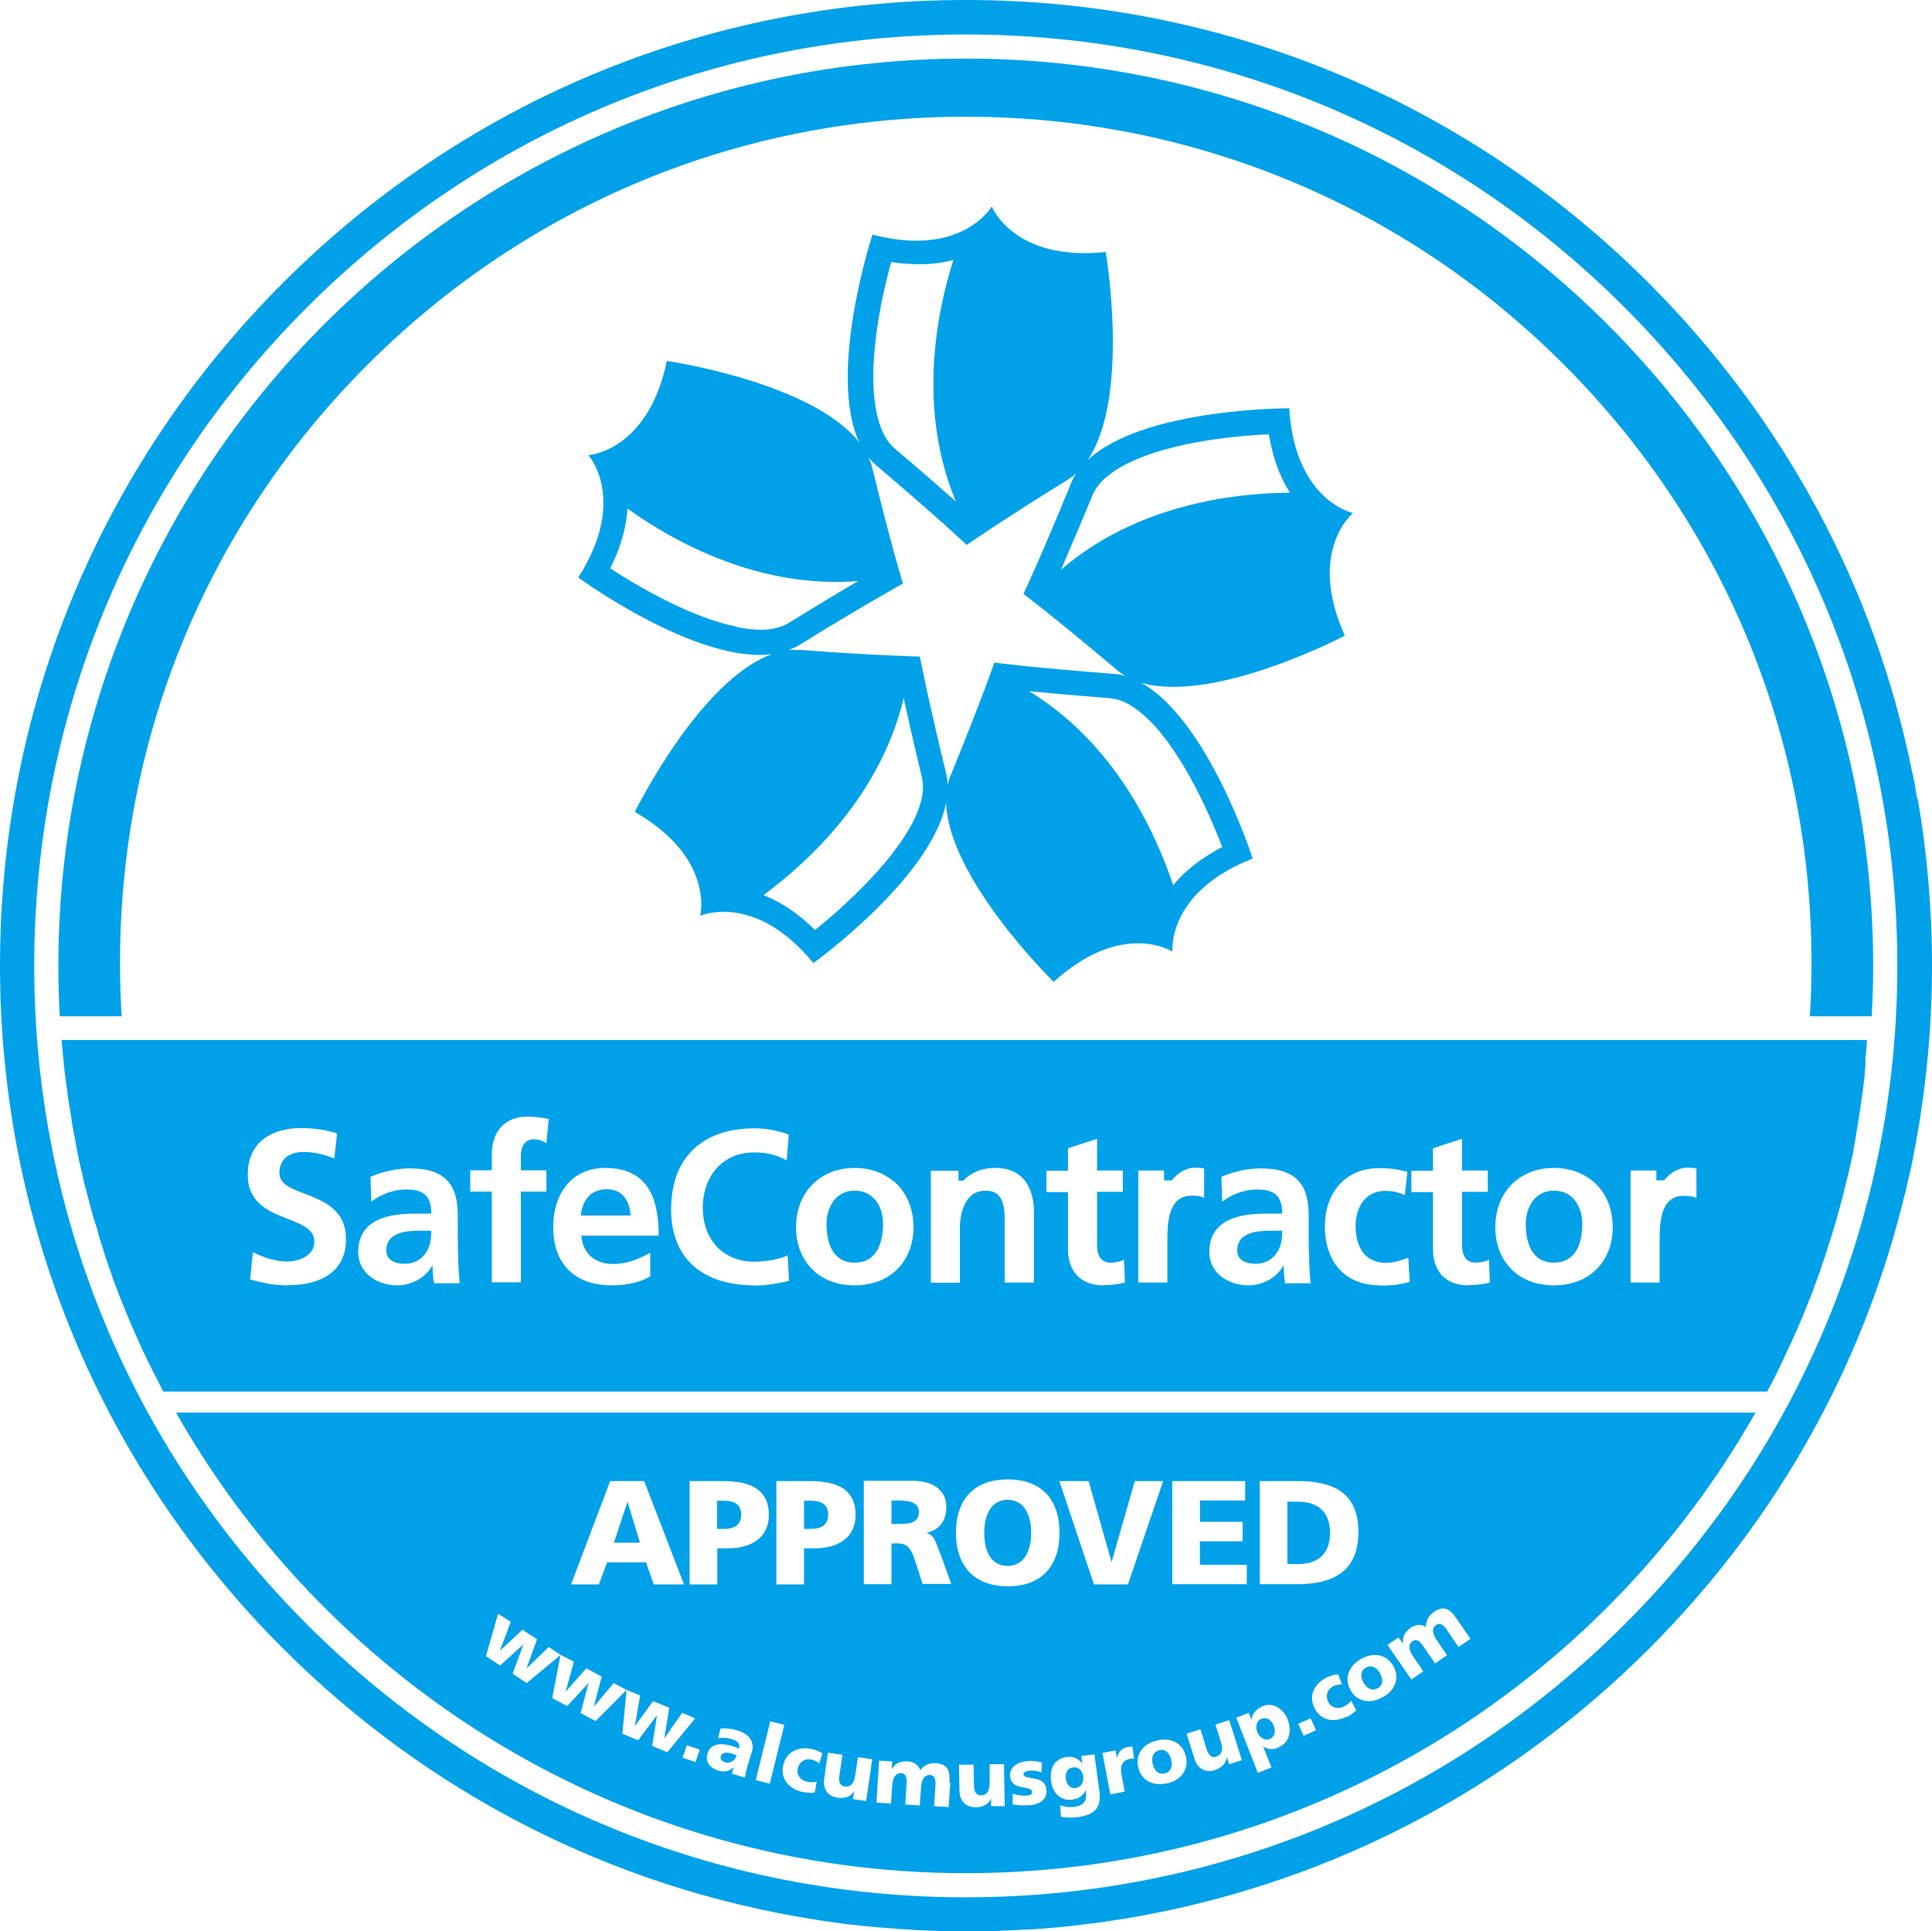
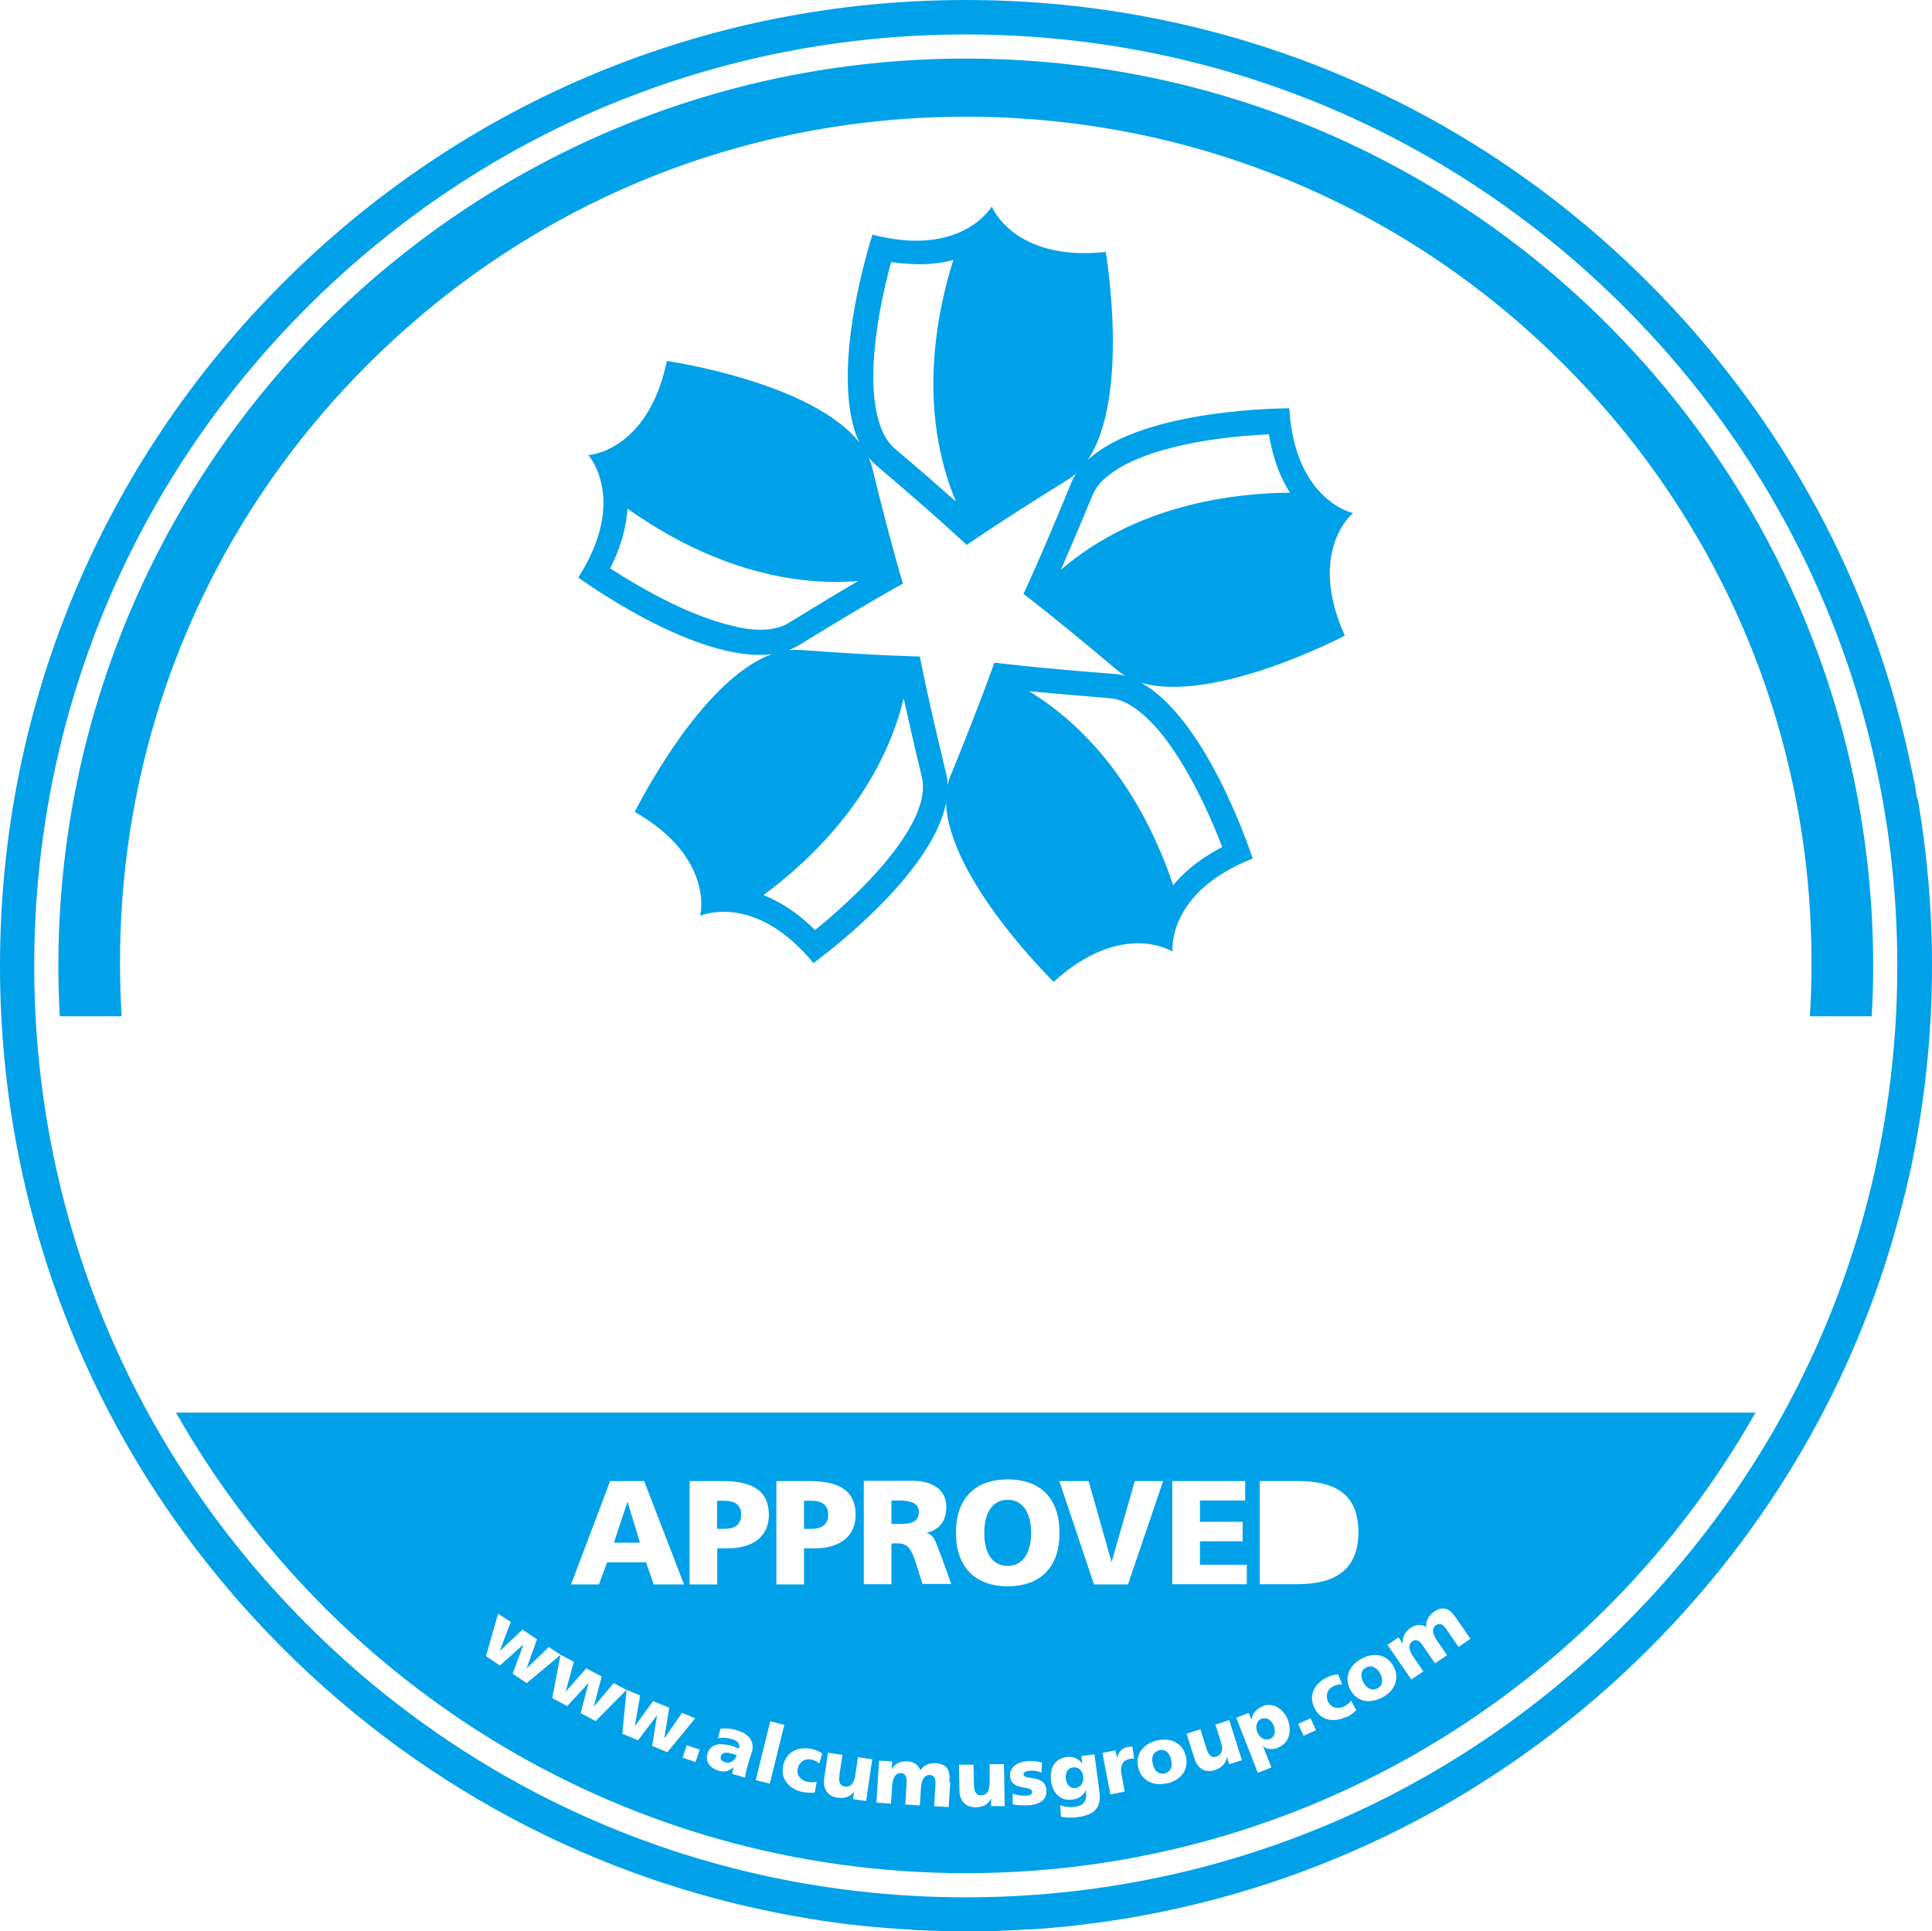
<svg xmlns="http://www.w3.org/2000/svg" id="Layer_2" viewBox="0 0 82.42 82.39">
  <defs>
    <style> .cls-1 { fill: #00a1e9; fill-rule: evenodd; } </style>
  </defs>
  <g id="Layer_1-2" data-name="Layer_1">
    <g>
      <path class="cls-1" d="M41.2,2.5C19.82,2.5,2.49,19.83,2.49,41.21c0,.72.02,1.44.06,2.15h2.64c-.05-.76-.07-1.53-.07-2.3,0-9.64,3.75-18.7,10.57-25.51,6.81-6.81,15.87-10.57,25.51-10.57s18.7,3.75,25.51,10.57c6.81,6.81,10.57,15.87,10.57,25.51,0,.77-.02,1.54-.07,2.3h2.64c.04-.71.06-1.43.06-2.15,0-21.38-17.33-38.71-38.71-38.71Z" />
      <path class="cls-1" d="M81.79,34.09c-.03-.16-.06-.31-.08-.47v-.03c-.02-.11-.04-.23-.07-.34-.02-.11-.04-.22-.07-.33-1.59-7.85-5.45-15.05-11.24-20.85C62.55,4.29,52.2,0,41.2,0S19.85,4.29,12.07,12.07,0,30.2,0,41.2s4.29,21.35,12.07,29.13c6.21,6.21,14.07,10.19,22.58,11.55.13.02.25.04.37.06.07.01.14.02.21.03.12.02.23.03.35.05.12.02.24.03.36.05.14.02.28.04.43.05.09.01.18.02.28.03.13.02.26.03.39.04.3.03.61.06.92.08.13,0,.26.02.38.03.11,0,.22.01.33.02.14,0,.29.02.43.03.18,0,.35.02.53.02s.35.01.53.02h2.02c.19,0,.39,0,.58-.02.17,0,.34-.01.51-.02.11,0,.22-.01.33-.02.09,0,.18,0,.26-.01h.04c.16,0,.32-.02.48-.03h.04c.16-.01.33-.03.49-.04.17-.02.35-.03.52-.05.15-.01.29-.03.44-.05.14-.01.27-.03.41-.05.14-.02.28-.04.43-.05.25-.03.5-.07.75-.11.14-.02.27-.04.4-.06.25-.04.5-.08.75-.13.13-.02.26-.05.38-.07,8.04-1.53,15.44-5.42,21.36-11.34,5.16-5.16,8.78-11.44,10.63-18.3.03-.13.07-.25.1-.38s.07-.25.1-.38.06-.26.1-.39c.03-.13.06-.26.09-.4.03-.13.06-.26.09-.39.02-.07.03-.14.05-.21.02-.08.04-.16.05-.24.02-.12.05-.24.07-.36.52-2.64.79-5.35.79-8.1,0-2.41-.21-4.8-.61-7.12l-.02.02ZM69.3,69.31c-7.51,7.51-17.49,11.64-28.1,11.64s-20.6-4.13-28.1-11.64C5.59,61.8,1.46,51.82,1.46,41.21S5.59,20.61,13.1,13.11C20.61,5.6,30.59,1.47,41.2,1.47s20.6,4.13,28.1,11.64c7.51,7.51,11.64,17.49,11.64,28.1s-4.13,20.6-11.64,28.1Z" />
-       <path class="cls-1" d="M17.86,52.52c-.56,0-1.38.09-1.38.83,0,.41.34.58.79.58.38,0,.68-.17.87-.43.2-.27.26-.61.26-.98,0,0-.54,0-.54,0ZM17.86,52.52c-.56,0-1.38.09-1.38.83,0,.41.34.58.79.58.38,0,.68-.17.87-.43.2-.27.26-.61.26-.98,0,0-.54,0-.54,0ZM17.86,52.52c-.56,0-1.38.09-1.38.83,0,.41.34.58.79.58.38,0,.68-.17.87-.43.2-.27.26-.61.26-.98,0,0-.54,0-.54,0ZM25.89,50.74c-.7,0-1.05.48-1.11,1.12h2.12c-.04-.6-.32-1.12-1.01-1.12ZM25.89,50.74c-.7,0-1.05.48-1.11,1.12h2.12c-.04-.6-.32-1.12-1.01-1.12ZM17.86,52.52c-.56,0-1.38.09-1.38.83,0,.41.34.58.79.58.38,0,.68-.17.87-.43.2-.27.26-.61.26-.98,0,0-.54,0-.54,0ZM17.86,52.52c-.56,0-1.38.09-1.38.83,0,.41.34.58.79.58.38,0,.68-.17.87-.43.2-.27.26-.61.26-.98,0,0-.54,0-.54,0ZM25.89,50.74c-.7,0-1.05.48-1.11,1.12h2.12c-.04-.6-.32-1.12-1.01-1.12ZM36.46,50.8c-.81,0-1.2.71-1.2,1.42,0,.79.25,1.65,1.2,1.65s1.21-.85,1.21-1.65c0-.73-.39-1.42-1.21-1.42ZM36.46,50.8c-.81,0-1.2.71-1.2,1.42,0,.79.25,1.65,1.2,1.65s1.21-.85,1.21-1.65c0-.73-.39-1.42-1.21-1.42ZM25.89,50.74c-.7,0-1.05.48-1.11,1.12h2.12c-.04-.6-.32-1.12-1.01-1.12ZM17.86,52.52c-.56,0-1.38.09-1.38.83,0,.41.34.58.79.58.38,0,.68-.17.87-.43.2-.27.26-.61.26-.98,0,0-.54,0-.54,0ZM17.86,52.52c-.56,0-1.38.09-1.38.83,0,.41.34.58.79.58.38,0,.68-.17.87-.43.2-.27.26-.61.26-.98,0,0-.54,0-.54,0ZM25.89,50.74c-.7,0-1.05.48-1.11,1.12h2.12c-.04-.6-.32-1.12-1.01-1.12ZM36.46,50.8c-.81,0-1.2.71-1.2,1.42,0,.79.25,1.65,1.2,1.65s1.21-.85,1.21-1.65c0-.73-.39-1.42-1.21-1.42ZM36.46,50.8c-.81,0-1.2.71-1.2,1.42,0,.79.25,1.65,1.2,1.65s1.21-.85,1.21-1.65c0-.73-.39-1.42-1.21-1.42ZM25.89,50.74c-.7,0-1.05.48-1.11,1.12h2.12c-.04-.6-.32-1.12-1.01-1.12ZM17.86,52.52c-.56,0-1.38.09-1.38.83,0,.41.34.58.79.58.38,0,.68-.17.87-.43.2-.27.26-.61.26-.98,0,0-.54,0-.54,0ZM17.86,52.52c-.56,0-1.38.09-1.38.83,0,.41.34.58.79.58.38,0,.68-.17.87-.43.2-.27.26-.61.26-.98,0,0-.54,0-.54,0ZM25.89,50.74c-.7,0-1.05.48-1.11,1.12h2.12c-.04-.6-.32-1.12-1.01-1.12ZM36.46,50.8c-.81,0-1.2.71-1.2,1.42,0,.79.25,1.65,1.2,1.65s1.21-.85,1.21-1.65c0-.73-.39-1.42-1.21-1.42ZM54.17,52.52c-.56,0-1.38.09-1.38.83,0,.41.34.58.79.58.38,0,.68-.17.87-.43.21-.27.26-.61.26-.98h-.54ZM54.17,52.52c-.56,0-1.38.09-1.38.83,0,.41.34.58.79.58.38,0,.68-.17.87-.43.21-.27.26-.61.26-.98h-.54ZM36.46,50.8c-.81,0-1.2.71-1.2,1.42,0,.79.25,1.65,1.2,1.65s1.21-.85,1.21-1.65c0-.73-.39-1.42-1.21-1.42ZM25.89,50.74c-.7,0-1.05.48-1.11,1.12h2.12c-.04-.6-.32-1.12-1.01-1.12ZM17.86,52.52c-.56,0-1.38.09-1.38.83,0,.41.34.58.79.58.38,0,.68-.17.87-.43.2-.27.26-.61.26-.98,0,0-.54,0-.54,0ZM17.86,52.52c-.56,0-1.38.09-1.38.83,0,.41.34.58.79.58.38,0,.68-.17.87-.43.2-.27.26-.61.26-.98,0,0-.54,0-.54,0ZM25.89,50.74c-.7,0-1.05.48-1.11,1.12h2.12c-.04-.6-.32-1.12-1.01-1.12ZM36.46,50.8c-.81,0-1.2.71-1.2,1.42,0,.79.25,1.65,1.2,1.65s1.21-.85,1.21-1.65c0-.73-.39-1.42-1.21-1.42ZM54.17,52.52c-.56,0-1.38.09-1.38.83,0,.41.34.58.79.58.38,0,.68-.17.87-.43.21-.27.26-.61.26-.98h-.54ZM66.29,50.8c-.81,0-1.2.71-1.2,1.42,0,.79.25,1.65,1.2,1.65s1.21-.85,1.21-1.65c0-.73-.39-1.42-1.21-1.42ZM66.29,50.8c-.81,0-1.2.71-1.2,1.42,0,.79.25,1.65,1.2,1.65s1.21-.85,1.21-1.65c0-.73-.39-1.42-1.21-1.42ZM54.17,52.52c-.56,0-1.38.09-1.38.83,0,.41.34.58.79.58.38,0,.68-.17.87-.43.21-.27.26-.61.26-.98h-.54ZM36.46,50.8c-.81,0-1.2.71-1.2,1.42,0,.79.25,1.65,1.2,1.65s1.21-.85,1.21-1.65c0-.73-.39-1.42-1.21-1.42ZM25.89,50.74c-.7,0-1.05.48-1.11,1.12h2.12c-.04-.6-.32-1.12-1.01-1.12ZM17.86,52.52c-.56,0-1.38.09-1.38.83,0,.41.34.58.79.58.38,0,.68-.17.87-.43.2-.27.26-.61.26-.98,0,0-.54,0-.54,0ZM17.86,52.52c-.56,0-1.38.09-1.38.83,0,.41.34.58.79.58.38,0,.68-.17.87-.43.2-.27.26-.61.26-.98,0,0-.54,0-.54,0ZM25.89,50.74c-.7,0-1.05.48-1.11,1.12h2.12c-.04-.6-.32-1.12-1.01-1.12ZM36.46,50.8c-.81,0-1.2.71-1.2,1.42,0,.79.25,1.65,1.2,1.65s1.21-.85,1.21-1.65c0-.73-.39-1.42-1.21-1.42ZM54.17,52.52c-.56,0-1.38.09-1.38.83,0,.41.34.58.79.58.38,0,.68-.17.87-.43.21-.27.26-.61.26-.98h-.54ZM66.29,50.8c-.81,0-1.2.71-1.2,1.42,0,.79.25,1.65,1.2,1.65s1.21-.85,1.21-1.65c0-.73-.39-1.42-1.21-1.42ZM66.29,50.8c-.81,0-1.2.71-1.2,1.42,0,.79.25,1.65,1.2,1.65s1.21-.85,1.21-1.65c0-.73-.39-1.42-1.21-1.42ZM54.17,52.52c-.56,0-1.38.09-1.38.83,0,.41.34.58.79.58.38,0,.68-.17.87-.43.21-.27.26-.61.26-.98h-.54ZM36.46,50.8c-.81,0-1.2.71-1.2,1.42,0,.79.25,1.65,1.2,1.65s1.21-.85,1.21-1.65c0-.73-.39-1.42-1.21-1.42ZM25.89,50.74c-.7,0-1.05.48-1.11,1.12h2.12c-.04-.6-.32-1.12-1.01-1.12ZM17.86,52.52c-.56,0-1.38.09-1.38.83,0,.41.34.58.79.58.38,0,.68-.17.87-.43.2-.27.26-.61.26-.98,0,0-.54,0-.54,0ZM17.86,52.52c-.56,0-1.38.09-1.38.83,0,.41.34.58.79.58.38,0,.68-.17.87-.43.2-.27.26-.61.26-.98,0,0-.54,0-.54,0ZM25.89,50.74c-.7,0-1.05.48-1.11,1.12h2.12c-.04-.6-.32-1.12-1.01-1.12ZM36.46,50.8c-.81,0-1.2.71-1.2,1.42,0,.79.25,1.65,1.2,1.65s1.21-.85,1.21-1.65c0-.73-.39-1.42-1.21-1.42ZM54.17,52.52c-.56,0-1.38.09-1.38.83,0,.41.34.58.79.58.38,0,.68-.17.87-.43.21-.27.26-.61.26-.98h-.54ZM66.29,50.8c-.81,0-1.2.71-1.2,1.42,0,.79.25,1.65,1.2,1.65s1.21-.85,1.21-1.65c0-.73-.39-1.42-1.21-1.42ZM66.29,50.8c-.81,0-1.2.71-1.2,1.42,0,.79.25,1.65,1.2,1.65s1.21-.85,1.21-1.65c0-.73-.39-1.42-1.21-1.42ZM54.17,52.52c-.56,0-1.38.09-1.38.83,0,.41.34.58.79.58.38,0,.68-.17.87-.43.21-.27.26-.61.26-.98h-.54ZM36.46,50.8c-.81,0-1.2.71-1.2,1.42,0,.79.25,1.65,1.2,1.65s1.21-.85,1.21-1.65c0-.73-.39-1.42-1.21-1.42ZM25.89,50.74c-.7,0-1.05.48-1.11,1.12h2.12c-.04-.6-.32-1.12-1.01-1.12ZM17.86,52.52c-.56,0-1.38.09-1.38.83,0,.41.34.58.79.58.38,0,.68-.17.87-.43.2-.27.26-.61.26-.98,0,0-.54,0-.54,0ZM17.86,52.52c-.56,0-1.38.09-1.38.83,0,.41.34.58.79.58.38,0,.68-.17.87-.43.2-.27.26-.61.26-.98,0,0-.54,0-.54,0ZM25.89,50.74c-.7,0-1.05.48-1.11,1.12h2.12c-.04-.6-.32-1.12-1.01-1.12ZM36.46,50.8c-.81,0-1.2.71-1.2,1.42,0,.79.25,1.65,1.2,1.65s1.21-.85,1.21-1.65c0-.73-.39-1.42-1.21-1.42ZM54.17,52.52c-.56,0-1.38.09-1.38.83,0,.41.34.58.79.58.38,0,.68-.17.87-.43.21-.27.26-.61.26-.98h-.54ZM66.29,50.8c-.81,0-1.2.71-1.2,1.42,0,.79.25,1.65,1.2,1.65s1.21-.85,1.21-1.65c0-.73-.39-1.42-1.21-1.42ZM66.29,50.8c-.81,0-1.2.71-1.2,1.42,0,.79.25,1.65,1.2,1.65s1.21-.85,1.21-1.65c0-.73-.39-1.42-1.21-1.42ZM54.17,52.52c-.56,0-1.38.09-1.38.83,0,.41.34.58.79.58.38,0,.68-.17.87-.43.21-.27.26-.61.26-.98h-.54ZM36.46,50.8c-.81,0-1.2.71-1.2,1.42,0,.79.25,1.65,1.2,1.65s1.21-.85,1.21-1.65c0-.73-.39-1.42-1.21-1.42ZM25.89,50.74c-.7,0-1.05.48-1.11,1.12h2.12c-.04-.6-.32-1.12-1.01-1.12ZM17.86,52.52c-.56,0-1.38.09-1.38.83,0,.41.34.58.79.58.38,0,.68-.17.87-.43.2-.27.26-.61.26-.98,0,0-.54,0-.54,0ZM17.86,52.52c-.56,0-1.38.09-1.38.83,0,.41.34.58.79.58.38,0,.68-.17.87-.43.2-.27.26-.61.26-.98,0,0-.54,0-.54,0ZM25.89,50.74c-.7,0-1.05.48-1.11,1.12h2.12c-.04-.6-.32-1.12-1.01-1.12ZM36.46,50.8c-.81,0-1.2.71-1.2,1.42,0,.79.25,1.65,1.2,1.65s1.21-.85,1.21-1.65c0-.73-.39-1.42-1.21-1.42ZM54.17,52.52c-.56,0-1.38.09-1.38.83,0,.41.34.58.79.58.38,0,.68-.17.87-.43.21-.27.26-.61.26-.98h-.54ZM66.29,50.8c-.81,0-1.2.71-1.2,1.42,0,.79.25,1.65,1.2,1.65s1.21-.85,1.21-1.65c0-.73-.39-1.42-1.21-1.42ZM66.29,50.8c-.81,0-1.2.71-1.2,1.42,0,.79.25,1.65,1.2,1.65s1.21-.85,1.21-1.65c0-.73-.39-1.42-1.21-1.42ZM54.17,52.52c-.56,0-1.38.09-1.38.83,0,.41.34.58.79.58.38,0,.68-.17.87-.43.21-.27.26-.61.26-.98h-.54ZM36.46,50.8c-.81,0-1.2.71-1.2,1.42,0,.79.25,1.65,1.2,1.65s1.21-.85,1.21-1.65c0-.73-.39-1.42-1.21-1.42ZM25.89,50.74c-.7,0-1.05.48-1.11,1.12h2.12c-.04-.6-.32-1.12-1.01-1.12ZM17.86,52.52c-.56,0-1.38.09-1.38.83,0,.41.34.58.79.58.38,0,.68-.17.87-.43.2-.27.26-.61.26-.98,0,0-.54,0-.54,0ZM17.86,52.52c-.56,0-1.38.09-1.38.83,0,.41.34.58.79.58.38,0,.68-.17.87-.43.2-.27.26-.61.26-.98,0,0-.54,0-.54,0ZM25.89,50.74c-.7,0-1.05.48-1.11,1.12h2.12c-.04-.6-.32-1.12-1.01-1.12ZM36.46,50.8c-.81,0-1.2.71-1.2,1.42,0,.79.25,1.65,1.2,1.65s1.21-.85,1.21-1.65c0-.73-.39-1.42-1.21-1.42ZM54.17,52.52c-.56,0-1.38.09-1.38.83,0,.41.34.58.79.58.38,0,.68-.17.87-.43.21-.27.26-.61.26-.98h-.54ZM66.29,50.8c-.81,0-1.2.71-1.2,1.42,0,.79.25,1.65,1.2,1.65s1.21-.85,1.21-1.65c0-.73-.39-1.42-1.21-1.42ZM66.29,50.8c-.81,0-1.2.71-1.2,1.42,0,.79.25,1.65,1.2,1.65s1.21-.85,1.21-1.65c0-.73-.39-1.42-1.21-1.42ZM54.17,52.52c-.56,0-1.38.09-1.38.83,0,.41.34.58.79.58.38,0,.68-.17.87-.43.21-.27.26-.61.26-.98h-.54ZM36.46,50.8c-.81,0-1.2.71-1.2,1.42,0,.79.25,1.65,1.2,1.65s1.21-.85,1.21-1.65c0-.73-.39-1.42-1.21-1.42ZM25.89,50.74c-.7,0-1.05.48-1.11,1.12h2.12c-.04-.6-.32-1.12-1.01-1.12ZM17.86,52.52c-.56,0-1.38.09-1.38.83,0,.41.34.58.79.58.38,0,.68-.17.87-.43.2-.27.26-.61.26-.98,0,0-.54,0-.54,0ZM17.86,52.52c-.56,0-1.38.09-1.38.83,0,.41.34.58.79.58.38,0,.68-.17.87-.43.2-.27.26-.61.26-.98,0,0-.54,0-.54,0ZM25.89,50.74c-.7,0-1.05.48-1.11,1.12h2.12c-.04-.6-.32-1.12-1.01-1.12ZM36.46,50.8c-.81,0-1.2.71-1.2,1.42,0,.79.25,1.65,1.2,1.65s1.21-.85,1.21-1.65c0-.73-.39-1.42-1.21-1.42ZM54.17,52.52c-.56,0-1.38.09-1.38.83,0,.41.34.58.79.58.38,0,.68-.17.87-.43.21-.27.26-.61.26-.98h-.54ZM66.29,50.8c-.81,0-1.2.71-1.2,1.42,0,.79.25,1.65,1.2,1.65s1.21-.85,1.21-1.65c0-.73-.39-1.42-1.21-1.42ZM66.29,50.8c-.81,0-1.2.71-1.2,1.42,0,.79.25,1.65,1.2,1.65s1.21-.85,1.21-1.65c0-.73-.39-1.42-1.21-1.42ZM54.17,52.52c-.56,0-1.38.09-1.38.83,0,.41.34.58.79.58.38,0,.68-.17.87-.43.21-.27.26-.61.26-.98h-.54ZM36.46,50.8c-.81,0-1.2.71-1.2,1.42,0,.79.25,1.65,1.2,1.65s1.21-.85,1.21-1.65c0-.73-.39-1.42-1.21-1.42ZM25.89,50.74c-.7,0-1.05.48-1.11,1.12h2.12c-.04-.6-.32-1.12-1.01-1.12ZM17.86,52.52c-.56,0-1.38.09-1.38.83,0,.41.34.58.79.58.38,0,.68-.17.87-.43.2-.27.26-.61.26-.98,0,0-.54,0-.54,0ZM17.86,52.52c-.56,0-1.38.09-1.38.83,0,.41.34.58.79.58.38,0,.68-.17.87-.43.2-.27.26-.61.26-.98,0,0-.54,0-.54,0ZM25.89,50.74c-.7,0-1.05.48-1.11,1.12h2.12c-.04-.6-.32-1.12-1.01-1.12ZM36.46,50.8c-.81,0-1.2.71-1.2,1.42,0,.79.25,1.65,1.2,1.65s1.21-.85,1.21-1.65c0-.73-.39-1.42-1.21-1.42ZM54.17,52.52c-.56,0-1.38.09-1.38.83,0,.41.34.58.79.58.38,0,.68-.17.87-.43.21-.27.26-.61.26-.98h-.54ZM66.29,50.8c-.81,0-1.2.71-1.2,1.42,0,.79.25,1.65,1.2,1.65s1.21-.85,1.21-1.65c0-.73-.39-1.42-1.21-1.42ZM66.29,50.8c-.81,0-1.2.71-1.2,1.42,0,.79.25,1.65,1.2,1.65s1.21-.85,1.21-1.65c0-.73-.39-1.42-1.21-1.42ZM54.17,52.52c-.56,0-1.38.09-1.38.83,0,.41.34.58.79.58.38,0,.68-.17.87-.43.21-.27.26-.61.26-.98h-.54ZM36.46,50.8c-.81,0-1.2.71-1.2,1.42,0,.79.25,1.65,1.2,1.65s1.21-.85,1.21-1.65c0-.73-.39-1.42-1.21-1.42ZM25.89,50.74c-.7,0-1.05.48-1.11,1.12h2.12c-.04-.6-.32-1.12-1.01-1.12ZM17.86,52.52c-.56,0-1.38.09-1.38.83,0,.41.34.58.79.58.38,0,.68-.17.87-.43.2-.27.26-.61.26-.98,0,0-.54,0-.54,0ZM17.86,52.52c-.56,0-1.38.09-1.38.83,0,.41.34.58.79.58.38,0,.68-.17.87-.43.2-.27.26-.61.26-.98,0,0-.54,0-.54,0ZM25.89,50.74c-.7,0-1.05.48-1.11,1.12h2.12c-.04-.6-.32-1.12-1.01-1.12ZM36.46,50.8c-.81,0-1.2.71-1.2,1.42,0,.79.25,1.65,1.2,1.65s1.21-.85,1.21-1.65c0-.73-.39-1.42-1.21-1.42ZM54.17,52.52c-.56,0-1.38.09-1.38.83,0,.41.34.58.79.58.38,0,.68-.17.87-.43.21-.27.26-.61.26-.98h-.54ZM66.29,50.8c-.81,0-1.2.71-1.2,1.42,0,.79.25,1.65,1.2,1.65s1.21-.85,1.21-1.65c0-.73-.39-1.42-1.21-1.42ZM66.29,50.8c-.81,0-1.2.71-1.2,1.42,0,.79.25,1.65,1.2,1.65s1.21-.85,1.21-1.65c0-.73-.39-1.42-1.21-1.42ZM54.17,52.52c-.56,0-1.38.09-1.38.83,0,.41.34.58.79.58.38,0,.68-.17.87-.43.21-.27.26-.61.26-.98h-.54ZM36.46,50.8c-.81,0-1.2.71-1.2,1.42,0,.79.25,1.65,1.2,1.65s1.21-.85,1.21-1.65c0-.73-.39-1.42-1.21-1.42ZM25.89,50.74c-.7,0-1.05.48-1.11,1.12h2.12c-.04-.6-.32-1.12-1.01-1.12ZM17.86,52.52c-.56,0-1.38.09-1.38.83,0,.41.34.58.79.58.38,0,.68-.17.87-.43.2-.27.26-.61.26-.98,0,0-.54,0-.54,0ZM17.86,52.52c-.56,0-1.38.09-1.38.83,0,.41.34.58.79.58.38,0,.68-.17.87-.43.2-.27.26-.61.26-.98,0,0-.54,0-.54,0ZM25.89,50.74c-.7,0-1.05.48-1.11,1.12h2.12c-.04-.6-.32-1.12-1.01-1.12ZM36.46,50.8c-.81,0-1.2.71-1.2,1.42,0,.79.25,1.65,1.2,1.65s1.21-.85,1.21-1.65c0-.73-.39-1.42-1.21-1.42ZM54.17,52.52c-.56,0-1.38.09-1.38.83,0,.41.34.58.79.58.38,0,.68-.17.87-.43.21-.27.26-.61.26-.98h-.54ZM66.29,50.8c-.81,0-1.2.71-1.2,1.42,0,.79.25,1.65,1.2,1.65s1.21-.85,1.21-1.65c0-.73-.39-1.42-1.21-1.42ZM66.29,50.8c-.81,0-1.2.71-1.2,1.42,0,.79.25,1.65,1.2,1.65s1.21-.85,1.21-1.65c0-.73-.39-1.42-1.21-1.42ZM54.17,52.52c-.56,0-1.38.09-1.38.83,0,.41.34.58.79.58.38,0,.68-.17.87-.43.21-.27.26-.61.26-.98h-.54ZM36.46,50.8c-.81,0-1.2.71-1.2,1.42,0,.79.25,1.65,1.2,1.65s1.21-.85,1.21-1.65c0-.73-.39-1.42-1.21-1.42ZM25.89,50.74c-.7,0-1.05.48-1.11,1.12h2.12c-.04-.6-.32-1.12-1.01-1.12ZM17.86,52.52c-.56,0-1.38.09-1.38.83,0,.41.34.58.79.58.38,0,.68-.17.87-.43.2-.27.26-.61.26-.98,0,0-.54,0-.54,0ZM17.86,52.52c-.56,0-1.38.09-1.38.83,0,.41.34.58.79.58.38,0,.68-.17.87-.43.2-.27.26-.61.26-.98,0,0-.54,0-.54,0ZM25.89,50.74c-.7,0-1.05.48-1.11,1.12h2.12c-.04-.6-.32-1.12-1.01-1.12ZM36.46,50.8c-.81,0-1.2.71-1.2,1.42,0,.79.25,1.65,1.2,1.65s1.21-.85,1.21-1.65c0-.73-.39-1.42-1.21-1.42ZM54.17,52.52c-.56,0-1.38.09-1.38.83,0,.41.34.58.79.58.38,0,.68-.17.87-.43.21-.27.26-.61.26-.98h-.54ZM66.29,50.8c-.81,0-1.2.71-1.2,1.42,0,.79.25,1.65,1.2,1.65s1.21-.85,1.21-1.65c0-.73-.39-1.42-1.21-1.42ZM66.29,50.8c-.81,0-1.2.71-1.2,1.42,0,.79.25,1.65,1.2,1.65s1.21-.85,1.21-1.65c0-.73-.39-1.42-1.21-1.42ZM54.17,52.52c-.56,0-1.38.09-1.38.83,0,.41.34.58.79.58.38,0,.68-.17.87-.43.21-.27.26-.61.26-.98h-.54ZM36.46,50.8c-.81,0-1.2.71-1.2,1.42,0,.79.25,1.65,1.2,1.65s1.21-.85,1.21-1.65c0-.73-.39-1.42-1.21-1.42ZM25.89,50.74c-.7,0-1.05.48-1.11,1.12h2.12c-.04-.6-.32-1.12-1.01-1.12ZM17.86,52.52c-.56,0-1.38.09-1.38.83,0,.41.34.58.79.58.38,0,.68-.17.87-.43.2-.27.26-.61.26-.98,0,0-.54,0-.54,0ZM17.86,52.52c-.56,0-1.38.09-1.38.83,0,.41.34.58.79.58.38,0,.68-.17.87-.43.2-.27.26-.61.26-.98,0,0-.54,0-.54,0ZM25.89,50.74c-.7,0-1.05.48-1.11,1.12h2.12c-.04-.6-.32-1.12-1.01-1.12ZM36.46,50.8c-.81,0-1.2.71-1.2,1.42,0,.79.25,1.65,1.2,1.65s1.21-.85,1.21-1.65c0-.73-.39-1.42-1.21-1.42ZM54.17,52.52c-.56,0-1.38.09-1.38.83,0,.41.34.58.79.58.38,0,.68-.17.87-.43.21-.27.26-.61.26-.98h-.54ZM66.29,50.8c-.81,0-1.2.71-1.2,1.42,0,.79.25,1.65,1.2,1.65s1.21-.85,1.21-1.65c0-.73-.39-1.42-1.21-1.42ZM66.29,50.8c-.81,0-1.2.71-1.2,1.42,0,.79.25,1.65,1.2,1.65s1.21-.85,1.21-1.65c0-.73-.39-1.42-1.21-1.42ZM54.17,52.52c-.56,0-1.38.09-1.38.83,0,.41.34.58.79.58.38,0,.68-.17.87-.43.21-.27.26-.61.26-.98h-.54ZM36.46,50.8c-.81,0-1.2.71-1.2,1.42,0,.79.25,1.65,1.2,1.65s1.21-.85,1.21-1.65c0-.73-.39-1.42-1.21-1.42ZM25.89,50.74c-.7,0-1.05.48-1.11,1.12h2.12c-.04-.6-.32-1.12-1.01-1.12ZM17.86,52.52c-.56,0-1.38.09-1.38.83,0,.41.34.58.79.58.38,0,.68-.17.87-.43.2-.27.26-.61.26-.98,0,0-.54,0-.54,0ZM17.86,52.52c-.56,0-1.38.09-1.38.83,0,.41.34.58.79.58.38,0,.68-.17.87-.43.2-.27.26-.61.26-.98,0,0-.54,0-.54,0ZM25.89,50.74c-.7,0-1.05.48-1.11,1.12h2.12c-.04-.6-.32-1.12-1.01-1.12ZM36.46,50.8c-.81,0-1.2.71-1.2,1.42,0,.79.25,1.65,1.2,1.65s1.21-.85,1.21-1.65c0-.73-.39-1.42-1.21-1.42ZM54.17,52.52c-.56,0-1.38.09-1.38.83,0,.41.34.58.79.58.38,0,.68-.17.87-.43.21-.27.26-.61.26-.98h-.54ZM66.29,50.8c-.81,0-1.2.71-1.2,1.42,0,.79.25,1.65,1.2,1.65s1.21-.85,1.21-1.65c0-.73-.39-1.42-1.21-1.42ZM66.29,50.8c-.81,0-1.2.71-1.2,1.42,0,.79.25,1.65,1.2,1.65s1.21-.85,1.21-1.65c0-.73-.39-1.42-1.21-1.42ZM54.17,52.52c-.56,0-1.38.09-1.38.83,0,.41.34.58.79.58.38,0,.68-.17.87-.43.21-.27.26-.61.26-.98h-.54ZM36.46,50.8c-.81,0-1.2.71-1.2,1.42,0,.79.25,1.65,1.2,1.65s1.21-.85,1.21-1.65c0-.73-.39-1.42-1.21-1.42ZM25.89,50.74c-.7,0-1.05.48-1.11,1.12h2.12c-.04-.6-.32-1.12-1.01-1.12ZM17.86,52.52c-.56,0-1.38.09-1.38.83,0,.41.34.58.79.58.38,0,.68-.17.87-.43.2-.27.26-.61.26-.98,0,0-.54,0-.54,0ZM17.86,52.52c-.56,0-1.38.09-1.38.83,0,.41.34.58.79.58.38,0,.68-.17.87-.43.2-.27.26-.61.26-.98,0,0-.54,0-.54,0ZM25.89,50.74c-.7,0-1.05.48-1.11,1.12h2.12c-.04-.6-.32-1.12-1.01-1.12ZM36.46,50.8c-.81,0-1.2.71-1.2,1.42,0,.79.25,1.65,1.2,1.65s1.21-.85,1.21-1.65c0-.73-.39-1.42-1.21-1.42ZM54.17,52.52c-.56,0-1.38.09-1.38.83,0,.41.34.58.79.58.38,0,.68-.17.87-.43.21-.27.26-.61.26-.98h-.54ZM66.29,50.8c-.81,0-1.2.71-1.2,1.42,0,.79.25,1.65,1.2,1.65s1.21-.85,1.21-1.65c0-.73-.39-1.42-1.21-1.42ZM66.29,50.8c-.81,0-1.2.71-1.2,1.42,0,.79.25,1.65,1.2,1.65s1.21-.85,1.21-1.65c0-.73-.39-1.42-1.21-1.42ZM54.17,52.52c-.56,0-1.38.09-1.38.83,0,.41.34.58.79.58.38,0,.68-.17.87-.43.21-.27.26-.61.26-.98h-.54ZM36.46,50.8c-.81,0-1.2.71-1.2,1.42,0,.79.25,1.65,1.2,1.65s1.21-.85,1.21-1.65c0-.73-.39-1.42-1.21-1.42ZM25.89,50.74c-.7,0-1.05.48-1.11,1.12h2.12c-.04-.6-.32-1.12-1.01-1.12ZM17.86,52.52c-.56,0-1.38.09-1.38.83,0,.41.34.58.79.58.38,0,.68-.17.87-.43.2-.27.26-.61.26-.98,0,0-.54,0-.54,0ZM2.62,44.3h0c.01.17.03.34.05.51v.02c.01.16.03.33.05.49v.08c0,.08.02.16.03.24,0,.08.02.16.03.25.01.1.03.21.04.31.02.15.04.29.06.44h0c0,.06.01.12.02.17.01.08.02.16.04.25.01.08.02.17.04.25.03.17.05.33.08.5v.05c.03.16.06.32.09.48.03.15.06.29.08.44.01.06.02.11.03.17.02.1.04.2.06.29.02.1.04.2.06.3,0,.04.02.08.03.13.01.06.03.12.04.18t0,0l.06.24c.01.05.02.1.03.15.02.07.04.15.05.23.02.07.04.15.06.22.02.08.04.15.06.23h0c.03.11.05.21.08.31.04.15.08.3.12.45.04.16.09.32.14.47.01.04.02.08.04.12.03.11.07.22.1.34v.02c.04.12.07.24.11.36,0,.03.02.06.03.09,0,.01,0,.02.01.03,0,.03.02.07.03.1.02.07.05.15.07.22,0,.01,0,.02.01.04,0,.02.02.05.02.07.07.21.14.41.21.62.05.13.1.27.14.4.04.11.08.23.13.34,0,.02.02.04.02.06.02.04.03.08.05.13.03.08.06.16.09.24.02.05.04.1.06.15.05.12.1.25.15.37.03.08.07.16.1.24.06.15.13.3.19.46.03.07.06.13.09.2s.07.15.1.22c0,0,0,.02.01.03.03.07.06.13.09.2.07.15.13.29.2.44.07.15.14.29.21.44l.21.42c.06.12.12.24.18.35.04.09.09.17.13.26.05.09.09.17.14.26h68.42c.09-.18.19-.35.28-.53l.21-.42h0c.04-.09.08-.17.12-.26,0-.01.01-.02.02-.04,0-.01.01-.02.02-.04.03-.06.06-.12.08-.18,0-.01.01-.03.02-.04.03-.06.06-.13.09-.19,0,0,0-.02.01-.02.03-.07.07-.14.1-.22.02-.04.04-.08.06-.12s.03-.07.05-.11c.05-.11.1-.23.15-.34,0-.01.01-.03.02-.04.06-.14.12-.28.18-.42.02-.05.05-.11.07-.16.06-.14.12-.28.17-.42.04-.11.09-.22.13-.33.02-.05.04-.09.06-.14.01-.03.03-.07.04-.1.05-.13.1-.25.14-.38.03-.09.07-.18.1-.27.01-.04.03-.08.04-.11s.02-.06.03-.09.03-.07.04-.1c.02-.06.04-.11.06-.17,0-.01,0-.03.01-.04h0s.01-.03.02-.04v-.03s.01-.03.01-.04c.03-.09.07-.19.1-.28.02-.05.04-.1.05-.15,0-.02.02-.05.02-.07.04-.11.07-.22.11-.34h0c.05-.14.09-.29.14-.43.02-.06.04-.13.06-.2.02-.05.03-.11.05-.16.05-.15.09-.3.13-.46.02-.07.04-.14.06-.21.02-.06.04-.13.05-.19.02-.08.05-.16.07-.25.04-.14.08-.29.11-.43,0-.03.01-.06.02-.09.02-.09.05-.19.07-.28,0-.01,0-.03.01-.04.01-.05.02-.1.04-.15,0-.03.01-.06.02-.08.02-.09.04-.18.06-.27.02-.07.03-.14.05-.21.03-.12.05-.24.08-.36.02-.08.03-.15.05-.23v-.05h0c.02-.1.04-.18.05-.27,0-.04.01-.07.02-.11v-.02c.01-.05.02-.1.03-.15v-.04c.01-.08.03-.15.04-.23.02-.1.04-.19.05-.29.01-.08.03-.16.04-.25,0-.03,0-.05.01-.08.03-.16.05-.31.07-.47,0-.06.02-.12.03-.18h0c0-.06.01-.1.02-.15,0-.05.01-.09.02-.14,0-.04.01-.08.02-.13,0-.03,0-.06.01-.08,0-.03,0-.06.01-.08,0-.04,0-.08.01-.11.02-.13.03-.26.05-.39v-.14c.01-.1.02-.19.03-.29v-.26c.01-.11.02-.22.03-.33,0-.07.01-.15.02-.22,0-.06,0-.11.01-.17v-.1H2.62v-.07ZM12.33,54.84c-.7,0-1.02-.09-1.66-.25l.12-1.17c.45.24.96.4,1.47.4s1.15-.25,1.15-.84c0-1.18-2.61-.76-2.83-2.61,0-.08-.01-.17-.01-.26,0-1.45,1.12-1.98,2.26-1.98.56,0,1.08.07,1.55.23l-.12,1.07c-.41-.18-.86-.28-1.32-.28s-1.02.2-1.02.9c0,.12.03.22.09.31.49.74,2.75.57,2.75,2.51,0,1.42-1.12,1.96-2.43,1.96h0ZM18.51,54.72c-.05-.25-.05-.57-.06-.71h-.02c-.29.53-.91.83-1.48.83-.84,0-1.67-.51-1.67-1.42,0-.71.34-1.13.82-1.36.47-.23,1.09-.28,1.61-.28h.69c0-.77-.34-1.03-1.08-1.03-.53,0-1.06.2-1.48.52l-.03-.89v-.17c.48-.22,1.13-.36,1.66-.36.77,0,1.3.17,1.63.54.3.33.43.81.43,1.48v.61c0,.48,0,.84.02,1.2,0,.36.03.7.06,1.07h-1.1v-.03ZM23.31,48.78c-.11-.07-.27-.17-.54-.17-.42,0-.55.36-.55.73v.59h1.09v.91h-1.09v3.87h-1.24v-3.87h-.92v-.91h.92v-.67c0-.96.54-1.62,1.52-1.62.32,0,.67.05.91.1l-.1,1.03h0ZM26.15,53.93c.6,0,1.12-.22,1.59-.48v1.01c-.45.25-.98.38-1.64.38-1.58,0-2.5-.91-2.5-2.48,0-.8.25-1.53.75-1.99.36-.34.85-.54,1.47-.54.71,0,1.22.2,1.57.54.53.51.71,1.35.71,2.35h-3.3c.06.77.59,1.21,1.36,1.21h-.01ZM32.18,54.84c-2.1,0-3.55-1.05-3.55-3.24,0-.45.06-.86.16-1.23.42-1.44,1.64-2.23,3.39-2.23.43,0,.99.08,1.47.27l-.09,1.1c-.49-.28-.94-.34-1.4-.34-.92,0-1.6.48-1.94,1.21-.15.33-.24.72-.24,1.14,0,1.32.82,2.31,2.2,2.31.51,0,1.11-.11,1.42-.27l.06,1.09c-.47.11-.98.2-1.48.2h0ZM36.46,54.84c-1.58,0-2.5-1.09-2.5-2.47,0-.88.34-1.56.88-2,.43-.35.99-.54,1.62-.54s1.19.19,1.63.54c.54.43.88,1.12.88,2,0,1.37-.92,2.47-2.51,2.47ZM44.1,54.72h-1.24v-2.55c0-.58,0-1.37-.81-1.37-.9,0-1.1.98-1.1,1.59v2.34h-1.24v-4.78h1.18v.42h.21c.36-.38.83-.54,1.38-.54s.97.2,1.24.54c.26.34.39.8.39,1.34v3.02h0ZM47.07,54.84c-.97,0-1.51-.6-1.51-1.55v-2.43h-.92v-.91h.92v-.96l1.24-.4v1.35h1.1v.91h-1.1v2.23c0,.41.11.79.58.79.22,0,.44-.05.57-.13l.04.98c-.26.07-.55.11-.92.11h0ZM50.81,51.02c-1.01,0-1.01,1.26-1.01,1.95v1.75h-1.24v-4.78h1.1v.42h.33c.23-.29.58-.54,1-.54.12,0,.25,0,.38.04v1.25c-.11-.07-.33-.1-.56-.1h0ZM54.82,54.72c-.05-.25-.05-.57-.06-.71h-.02c-.29.53-.91.83-1.48.83-.84,0-1.67-.51-1.67-1.42,0-.71.34-1.13.82-1.36.47-.23,1.09-.28,1.6-.28h.69c0-.77-.34-1.03-1.08-1.03-.53,0-1.06.2-1.48.52l-.03-.89v-.17c.48-.22,1.13-.36,1.66-.36.77,0,1.3.17,1.63.54.3.33.43.81.43,1.48v.61c0,.48,0,.84.02,1.2,0,.36.03.7.06,1.07h-1.1v-.03ZM58.88,54.84c-1.57,0-2.36-1.07-2.36-2.52,0-.79.27-1.49.78-1.94.38-.34.89-.54,1.53-.54.5,0,.86.06,1.21.16l-.04.38-.07.61c-.22-.1-.46-.18-.84-.18-.77,0-1.26.61-1.26,1.51s.42,1.56,1.29,1.56c.35,0,.74-.13.96-.22l.06,1.03c-.36.11-.73.16-1.24.16h-.02ZM62.64,54.84c-.97,0-1.51-.6-1.51-1.55v-2.43h-.92v-.91h.92v-.96l1.24-.4v1.35h1.1v.91h-1.1v2.23c0,.41.11.79.58.79.22,0,.44-.05.57-.13l.04.98c-.26.07-.55.11-.92.11h0ZM66.29,54.84c-1.58,0-2.5-1.09-2.5-2.47,0-.88.34-1.56.88-2,.43-.35.99-.54,1.62-.54s1.19.19,1.63.54c.54.43.88,1.12.88,2,0,1.37-.92,2.47-2.51,2.47ZM72.37,51.12c-.11-.07-.33-.1-.56-.1-1.01,0-1.01,1.26-1.01,1.95v1.75h-1.24v-4.78h1.1v.42h.33c.23-.29.58-.54,1-.54.12,0,.25,0,.38.04v1.25h0ZM66.29,50.8c-.81,0-1.2.71-1.2,1.42,0,.79.25,1.65,1.2,1.65s1.21-.85,1.21-1.65c0-.73-.39-1.42-1.21-1.42ZM52.78,53.34c0,.41.34.58.79.58.38,0,.68-.17.87-.43.21-.27.26-.61.26-.98h-.54c-.56,0-1.38.09-1.38.83ZM36.46,50.8c-.81,0-1.2.71-1.2,1.42,0,.79.25,1.65,1.2,1.65s1.21-.85,1.21-1.65c0-.73-.39-1.42-1.21-1.42ZM25.89,50.74c-.7,0-1.05.48-1.11,1.12h2.12c-.04-.6-.32-1.12-1.01-1.12ZM16.48,53.34c0,.41.34.58.79.58.38,0,.68-.17.87-.43.2-.27.26-.61.26-.98h-.54c-.56,0-1.38.09-1.38.83ZM17.86,52.52c-.56,0-1.38.09-1.38.83,0,.41.34.58.79.58.38,0,.68-.17.87-.43.2-.27.26-.61.26-.98,0,0-.54,0-.54,0ZM25.89,50.74c-.7,0-1.05.48-1.11,1.12h2.12c-.04-.6-.32-1.12-1.01-1.12ZM36.46,50.8c-.81,0-1.2.71-1.2,1.42,0,.79.25,1.65,1.2,1.65s1.21-.85,1.21-1.65c0-.73-.39-1.42-1.21-1.42ZM54.17,52.52c-.56,0-1.38.09-1.38.83,0,.41.34.58.79.58.38,0,.68-.17.87-.43.21-.27.26-.61.26-.98h-.54ZM66.29,50.8c-.81,0-1.2.71-1.2,1.42,0,.79.25,1.65,1.2,1.65s1.21-.85,1.21-1.65c0-.73-.39-1.42-1.21-1.42ZM66.29,50.8c-.81,0-1.2.71-1.2,1.42,0,.79.25,1.65,1.2,1.65s1.21-.85,1.21-1.65c0-.73-.39-1.42-1.21-1.42ZM54.17,52.52c-.56,0-1.38.09-1.38.83,0,.41.34.58.79.58.38,0,.68-.17.87-.43.21-.27.26-.61.26-.98h-.54ZM36.46,50.8c-.81,0-1.2.71-1.2,1.42,0,.79.25,1.65,1.2,1.65s1.21-.85,1.21-1.65c0-.73-.39-1.42-1.21-1.42ZM25.89,50.74c-.7,0-1.05.48-1.11,1.12h2.12c-.04-.6-.32-1.12-1.01-1.12ZM17.86,52.52c-.56,0-1.38.09-1.38.83,0,.41.34.58.79.58.38,0,.68-.17.87-.43.2-.27.26-.61.26-.98,0,0-.54,0-.54,0ZM17.86,52.52c-.56,0-1.38.09-1.38.83,0,.41.34.58.79.58.38,0,.68-.17.87-.43.2-.27.26-.61.26-.98,0,0-.54,0-.54,0ZM25.89,50.74c-.7,0-1.05.48-1.11,1.12h2.12c-.04-.6-.32-1.12-1.01-1.12ZM36.46,50.8c-.81,0-1.2.71-1.2,1.42,0,.79.25,1.65,1.2,1.65s1.21-.85,1.21-1.65c0-.73-.39-1.42-1.21-1.42ZM54.17,52.52c-.56,0-1.38.09-1.38.83,0,.41.34.58.79.58.38,0,.68-.17.87-.43.21-.27.26-.61.26-.98h-.54ZM66.29,50.8c-.81,0-1.2.71-1.2,1.42,0,.79.25,1.65,1.2,1.65s1.21-.85,1.21-1.65c0-.73-.39-1.42-1.21-1.42ZM66.29,50.8c-.81,0-1.2.71-1.2,1.42,0,.79.25,1.65,1.2,1.65s1.21-.85,1.21-1.65c0-.73-.39-1.42-1.21-1.42ZM54.17,52.52c-.56,0-1.38.09-1.38.83,0,.41.34.58.79.58.38,0,.68-.17.87-.43.21-.27.26-.61.26-.98h-.54ZM36.46,50.8c-.81,0-1.2.71-1.2,1.42,0,.79.25,1.65,1.2,1.65s1.21-.85,1.21-1.65c0-.73-.39-1.42-1.21-1.42ZM25.89,50.74c-.7,0-1.05.48-1.11,1.12h2.12c-.04-.6-.32-1.12-1.01-1.12ZM17.86,52.52c-.56,0-1.38.09-1.38.83,0,.41.34.58.79.58.38,0,.68-.17.87-.43.2-.27.26-.61.26-.98,0,0-.54,0-.54,0ZM17.86,52.52c-.56,0-1.38.09-1.38.83,0,.41.34.58.79.58.38,0,.68-.17.87-.43.2-.27.26-.61.26-.98,0,0-.54,0-.54,0ZM25.89,50.74c-.7,0-1.05.48-1.11,1.12h2.12c-.04-.6-.32-1.12-1.01-1.12ZM36.46,50.8c-.81,0-1.2.71-1.2,1.42,0,.79.25,1.65,1.2,1.65s1.21-.85,1.21-1.65c0-.73-.39-1.42-1.21-1.42ZM54.17,52.52c-.56,0-1.38.09-1.38.83,0,.41.34.58.79.58.38,0,.68-.17.87-.43.21-.27.26-.61.26-.98h-.54ZM66.29,50.8c-.81,0-1.2.71-1.2,1.42,0,.79.25,1.65,1.2,1.65s1.21-.85,1.21-1.65c0-.73-.39-1.42-1.21-1.42ZM66.29,50.8c-.81,0-1.2.71-1.2,1.42,0,.79.25,1.65,1.2,1.65s1.21-.85,1.21-1.65c0-.73-.39-1.42-1.21-1.42ZM54.17,52.52c-.56,0-1.38.09-1.38.83,0,.41.34.58.79.58.38,0,.68-.17.87-.43.21-.27.26-.61.26-.98h-.54ZM36.46,50.8c-.81,0-1.2.71-1.2,1.42,0,.79.25,1.65,1.2,1.65s1.21-.85,1.21-1.65c0-.73-.39-1.42-1.21-1.42ZM25.89,50.74c-.7,0-1.05.48-1.11,1.12h2.12c-.04-.6-.32-1.12-1.01-1.12ZM17.86,52.52c-.56,0-1.38.09-1.38.83,0,.41.34.58.79.58.38,0,.68-.17.87-.43.2-.27.26-.61.26-.98,0,0-.54,0-.54,0ZM17.86,52.52c-.56,0-1.38.09-1.38.83,0,.41.34.58.79.58.38,0,.68-.17.87-.43.2-.27.26-.61.26-.98,0,0-.54,0-.54,0ZM25.89,50.74c-.7,0-1.05.48-1.11,1.12h2.12c-.04-.6-.32-1.12-1.01-1.12ZM36.46,50.8c-.81,0-1.2.71-1.2,1.42,0,.79.25,1.65,1.2,1.65s1.21-.85,1.21-1.65c0-.73-.39-1.42-1.21-1.42ZM54.17,52.52c-.56,0-1.38.09-1.38.83,0,.41.34.58.79.58.38,0,.68-.17.87-.43.21-.27.26-.61.26-.98h-.54ZM66.29,50.8c-.81,0-1.2.71-1.2,1.42,0,.79.25,1.65,1.2,1.65s1.21-.85,1.21-1.65c0-.73-.39-1.42-1.21-1.42ZM66.29,50.8c-.81,0-1.2.71-1.2,1.42,0,.79.25,1.65,1.2,1.65s1.21-.85,1.21-1.65c0-.73-.39-1.42-1.21-1.42ZM54.17,52.52c-.56,0-1.38.09-1.38.83,0,.41.34.58.79.58.38,0,.68-.17.87-.43.21-.27.26-.61.26-.98h-.54ZM36.46,50.8c-.81,0-1.2.71-1.2,1.42,0,.79.25,1.65,1.2,1.65s1.21-.85,1.21-1.65c0-.73-.39-1.42-1.21-1.42ZM25.89,50.74c-.7,0-1.05.48-1.11,1.12h2.12c-.04-.6-.32-1.12-1.01-1.12ZM17.86,52.52c-.56,0-1.38.09-1.38.83,0,.41.34.58.79.58.38,0,.68-.17.87-.43.2-.27.26-.61.26-.98,0,0-.54,0-.54,0ZM17.86,52.52c-.56,0-1.38.09-1.38.83,0,.41.34.58.79.58.38,0,.68-.17.87-.43.2-.27.26-.61.26-.98,0,0-.54,0-.54,0ZM25.89,50.74c-.7,0-1.05.48-1.11,1.12h2.12c-.04-.6-.32-1.12-1.01-1.12ZM36.46,50.8c-.81,0-1.2.71-1.2,1.42,0,.79.25,1.65,1.2,1.65s1.21-.85,1.21-1.65c0-.73-.39-1.42-1.21-1.42ZM54.17,52.52c-.56,0-1.38.09-1.38.83,0,.41.34.58.79.58.38,0,.68-.17.87-.43.21-.27.26-.61.26-.98h-.54ZM66.29,50.8c-.81,0-1.2.71-1.2,1.42,0,.79.25,1.65,1.2,1.65s1.21-.85,1.21-1.65c0-.73-.39-1.42-1.21-1.42ZM66.29,50.8c-.81,0-1.2.71-1.2,1.42,0,.79.25,1.65,1.2,1.65s1.21-.85,1.21-1.65c0-.73-.39-1.42-1.21-1.42ZM54.17,52.52c-.56,0-1.38.09-1.38.83,0,.41.34.58.79.58.38,0,.68-.17.87-.43.21-.27.26-.61.26-.98h-.54ZM36.46,50.8c-.81,0-1.2.71-1.2,1.42,0,.79.25,1.65,1.2,1.65s1.21-.85,1.21-1.65c0-.73-.39-1.42-1.21-1.42ZM25.89,50.74c-.7,0-1.05.48-1.11,1.12h2.12c-.04-.6-.32-1.12-1.01-1.12ZM17.86,52.52c-.56,0-1.38.09-1.38.83,0,.41.34.58.79.58.38,0,.68-.17.87-.43.2-.27.26-.61.26-.98,0,0-.54,0-.54,0ZM17.86,52.52c-.56,0-1.38.09-1.38.83,0,.41.34.58.79.58.38,0,.68-.17.87-.43.2-.27.26-.61.26-.98,0,0-.54,0-.54,0ZM25.89,50.74c-.7,0-1.05.48-1.11,1.12h2.12c-.04-.6-.32-1.12-1.01-1.12ZM36.46,50.8c-.81,0-1.2.71-1.2,1.42,0,.79.25,1.65,1.2,1.65s1.21-.85,1.21-1.65c0-.73-.39-1.42-1.21-1.42ZM54.17,52.52c-.56,0-1.38.09-1.38.83,0,.41.34.58.79.58.38,0,.68-.17.87-.43.21-.27.26-.61.26-.98h-.54ZM66.29,50.8c-.81,0-1.2.71-1.2,1.42,0,.79.25,1.65,1.2,1.65s1.21-.85,1.21-1.65c0-.73-.39-1.42-1.21-1.42ZM66.29,50.8c-.81,0-1.2.71-1.2,1.42,0,.79.25,1.65,1.2,1.65s1.21-.85,1.21-1.65c0-.73-.39-1.42-1.21-1.42ZM54.17,52.52c-.56,0-1.38.09-1.38.83,0,.41.34.58.79.58.38,0,.68-.17.87-.43.21-.27.26-.61.26-.98h-.54ZM36.46,50.8c-.81,0-1.2.71-1.2,1.42,0,.79.25,1.65,1.2,1.65s1.21-.85,1.21-1.65c0-.73-.39-1.42-1.21-1.42ZM25.89,50.74c-.7,0-1.05.48-1.11,1.12h2.12c-.04-.6-.32-1.12-1.01-1.12ZM17.86,52.52c-.56,0-1.38.09-1.38.83,0,.41.34.58.79.58.38,0,.68-.17.87-.43.2-.27.26-.61.26-.98,0,0-.54,0-.54,0ZM17.86,52.52c-.56,0-1.38.09-1.38.83,0,.41.34.58.79.58.38,0,.68-.17.87-.43.2-.27.26-.61.26-.98,0,0-.54,0-.54,0ZM25.89,50.74c-.7,0-1.05.48-1.11,1.12h2.12c-.04-.6-.32-1.12-1.01-1.12ZM36.46,50.8c-.81,0-1.2.71-1.2,1.42,0,.79.25,1.65,1.2,1.65s1.21-.85,1.21-1.65c0-.73-.39-1.42-1.21-1.42ZM54.17,52.52c-.56,0-1.38.09-1.38.83,0,.41.34.58.79.58.38,0,.68-.17.87-.43.21-.27.26-.61.26-.98h-.54ZM66.29,50.8c-.81,0-1.2.71-1.2,1.42,0,.79.25,1.65,1.2,1.65s1.21-.85,1.21-1.65c0-.73-.39-1.42-1.21-1.42ZM66.29,50.8c-.81,0-1.2.71-1.2,1.42,0,.79.25,1.65,1.2,1.65s1.21-.85,1.21-1.65c0-.73-.39-1.42-1.21-1.42ZM54.17,52.52c-.56,0-1.38.09-1.38.83,0,.41.34.58.79.58.38,0,.68-.17.87-.43.21-.27.26-.61.26-.98h-.54ZM36.46,50.8c-.81,0-1.2.71-1.2,1.42,0,.79.25,1.65,1.2,1.65s1.21-.85,1.21-1.65c0-.73-.39-1.42-1.21-1.42ZM25.89,50.74c-.7,0-1.05.48-1.11,1.12h2.12c-.04-.6-.32-1.12-1.01-1.12ZM17.86,52.52c-.56,0-1.38.09-1.38.83,0,.41.34.58.79.58.38,0,.68-.17.87-.43.2-.27.26-.61.26-.98,0,0-.54,0-.54,0ZM17.86,52.52c-.56,0-1.38.09-1.38.83,0,.41.34.58.79.58.38,0,.68-.17.87-.43.2-.27.26-.61.26-.98,0,0-.54,0-.54,0ZM25.89,50.74c-.7,0-1.05.48-1.11,1.12h2.12c-.04-.6-.32-1.12-1.01-1.12ZM36.46,50.8c-.81,0-1.2.71-1.2,1.42,0,.79.25,1.65,1.2,1.65s1.21-.85,1.21-1.65c0-.73-.39-1.42-1.21-1.42ZM54.17,52.52c-.56,0-1.38.09-1.38.83,0,.41.34.58.79.58.38,0,.68-.17.87-.43.21-.27.26-.61.26-.98h-.54ZM66.29,50.8c-.81,0-1.2.71-1.2,1.42,0,.79.25,1.65,1.2,1.65s1.21-.85,1.21-1.65c0-.73-.39-1.42-1.21-1.42ZM66.29,50.8c-.81,0-1.2.71-1.2,1.42,0,.79.25,1.65,1.2,1.65s1.21-.85,1.21-1.65c0-.73-.39-1.42-1.21-1.42ZM54.17,52.52c-.56,0-1.38.09-1.38.83,0,.41.34.58.79.58.38,0,.68-.17.87-.43.21-.27.26-.61.26-.98h-.54ZM36.46,50.8c-.81,0-1.2.71-1.2,1.42,0,.79.25,1.65,1.2,1.65s1.21-.85,1.21-1.65c0-.73-.39-1.42-1.21-1.42ZM25.89,50.74c-.7,0-1.05.48-1.11,1.12h2.12c-.04-.6-.32-1.12-1.01-1.12ZM17.86,52.52c-.56,0-1.38.09-1.38.83,0,.41.34.58.79.58.38,0,.68-.17.87-.43.2-.27.26-.61.26-.98,0,0-.54,0-.54,0ZM17.86,52.52c-.56,0-1.38.09-1.38.83,0,.41.34.58.79.58.38,0,.68-.17.87-.43.2-.27.26-.61.26-.98,0,0-.54,0-.54,0ZM25.89,50.74c-.7,0-1.05.48-1.11,1.12h2.12c-.04-.6-.32-1.12-1.01-1.12ZM36.46,50.8c-.81,0-1.2.71-1.2,1.42,0,.79.25,1.65,1.2,1.65s1.21-.85,1.21-1.65c0-.73-.39-1.42-1.21-1.42ZM54.17,52.52c-.56,0-1.38.09-1.38.83,0,.41.34.58.79.58.38,0,.68-.17.87-.43.21-.27.26-.61.26-.98h-.54ZM66.29,50.8c-.81,0-1.2.71-1.2,1.42,0,.79.25,1.65,1.2,1.65s1.21-.85,1.21-1.65c0-.73-.39-1.42-1.21-1.42ZM66.29,50.8c-.81,0-1.2.71-1.2,1.42,0,.79.25,1.65,1.2,1.65s1.21-.85,1.21-1.65c0-.73-.39-1.42-1.21-1.42ZM54.17,52.52c-.56,0-1.38.09-1.38.83,0,.41.34.58.79.58.38,0,.68-.17.87-.43.21-.27.26-.61.26-.98h-.54ZM36.46,50.8c-.81,0-1.2.71-1.2,1.42,0,.79.25,1.65,1.2,1.65s1.21-.85,1.21-1.65c0-.73-.39-1.42-1.21-1.42ZM25.89,50.74c-.7,0-1.05.48-1.11,1.12h2.12c-.04-.6-.32-1.12-1.01-1.12ZM17.86,52.52c-.56,0-1.38.09-1.38.83,0,.41.34.58.79.58.38,0,.68-.17.87-.43.2-.27.26-.61.26-.98,0,0-.54,0-.54,0ZM17.86,52.52c-.56,0-1.38.09-1.38.83,0,.41.34.58.79.58.38,0,.68-.17.87-.43.2-.27.26-.61.26-.98,0,0-.54,0-.54,0ZM25.89,50.74c-.7,0-1.05.48-1.11,1.12h2.12c-.04-.6-.32-1.12-1.01-1.12ZM36.46,50.8c-.81,0-1.2.71-1.2,1.42,0,.79.25,1.65,1.2,1.65s1.21-.85,1.21-1.65c0-.73-.39-1.42-1.21-1.42ZM54.17,52.52c-.56,0-1.38.09-1.38.83,0,.41.34.58.79.58.38,0,.68-.17.87-.43.21-.27.26-.61.26-.98h-.54ZM66.29,50.8c-.81,0-1.2.71-1.2,1.42,0,.79.25,1.65,1.2,1.65s1.21-.85,1.21-1.65c0-.73-.39-1.42-1.21-1.42ZM66.29,50.8c-.81,0-1.2.71-1.2,1.42,0,.79.25,1.65,1.2,1.65s1.21-.85,1.21-1.65c0-.73-.39-1.42-1.21-1.42ZM54.17,52.52c-.56,0-1.38.09-1.38.83,0,.41.34.58.79.58.38,0,.68-.17.87-.43.21-.27.26-.61.26-.98h-.54ZM36.46,50.8c-.81,0-1.2.71-1.2,1.42,0,.79.25,1.65,1.2,1.65s1.21-.85,1.21-1.65c0-.73-.39-1.42-1.21-1.42ZM25.89,50.74c-.7,0-1.05.48-1.11,1.12h2.12c-.04-.6-.32-1.12-1.01-1.12ZM17.86,52.52c-.56,0-1.38.09-1.38.83,0,.41.34.58.79.58.38,0,.68-.17.87-.43.2-.27.26-.61.26-.98,0,0-.54,0-.54,0ZM17.86,52.52c-.56,0-1.38.09-1.38.83,0,.41.34.58.79.58.38,0,.68-.17.87-.43.2-.27.26-.61.26-.98,0,0-.54,0-.54,0ZM25.89,50.74c-.7,0-1.05.48-1.11,1.12h2.12c-.04-.6-.32-1.12-1.01-1.12ZM36.46,50.8c-.81,0-1.2.71-1.2,1.42,0,.79.25,1.65,1.2,1.65s1.21-.85,1.21-1.65c0-.73-.39-1.42-1.21-1.42ZM54.17,52.52c-.56,0-1.38.09-1.38.83,0,.41.34.58.79.58.38,0,.68-.17.87-.43.21-.27.26-.61.26-.98h-.54ZM66.29,50.8c-.81,0-1.2.71-1.2,1.42,0,.79.25,1.65,1.2,1.65s1.21-.85,1.21-1.65c0-.73-.39-1.42-1.21-1.42ZM66.29,50.8c-.81,0-1.2.71-1.2,1.42,0,.79.25,1.65,1.2,1.65s1.21-.85,1.21-1.65c0-.73-.39-1.42-1.21-1.42ZM54.17,52.52c-.56,0-1.38.09-1.38.83,0,.41.34.58.79.58.38,0,.68-.17.87-.43.21-.27.26-.61.26-.98h-.54ZM36.46,50.8c-.81,0-1.2.71-1.2,1.42,0,.79.25,1.65,1.2,1.65s1.21-.85,1.21-1.65c0-.73-.39-1.42-1.21-1.42ZM25.89,50.74c-.7,0-1.05.48-1.11,1.12h2.12c-.04-.6-.32-1.12-1.01-1.12ZM17.86,52.52c-.56,0-1.38.09-1.38.83,0,.41.34.58.79.58.38,0,.68-.17.87-.43.2-.27.26-.61.26-.98,0,0-.54,0-.54,0ZM17.86,52.52c-.56,0-1.38.09-1.38.83,0,.41.34.58.79.58.38,0,.68-.17.87-.43.2-.27.26-.61.26-.98,0,0-.54,0-.54,0ZM25.89,50.74c-.7,0-1.05.48-1.11,1.12h2.12c-.04-.6-.32-1.12-1.01-1.12ZM36.46,50.8c-.81,0-1.2.71-1.2,1.42,0,.79.25,1.65,1.2,1.65s1.21-.85,1.21-1.65c0-.73-.39-1.42-1.21-1.42ZM54.17,52.52c-.56,0-1.38.09-1.38.83,0,.41.34.58.79.58.38,0,.68-.17.87-.43.21-.27.26-.61.26-.98h-.54ZM66.29,50.8c-.81,0-1.2.71-1.2,1.42,0,.79.25,1.65,1.2,1.65s1.21-.85,1.21-1.65c0-.73-.39-1.42-1.21-1.42ZM66.29,50.8c-.81,0-1.2.71-1.2,1.42,0,.79.25,1.65,1.2,1.65s1.21-.85,1.21-1.65c0-.73-.39-1.42-1.21-1.42ZM54.17,52.52c-.56,0-1.38.09-1.38.83,0,.41.34.58.79.58.38,0,.68-.17.87-.43.21-.27.26-.61.26-.98h-.54ZM36.46,50.8c-.81,0-1.2.71-1.2,1.42,0,.79.25,1.65,1.2,1.65s1.21-.85,1.21-1.65c0-.73-.39-1.42-1.21-1.42ZM25.89,50.74c-.7,0-1.05.48-1.11,1.12h2.12c-.04-.6-.32-1.12-1.01-1.12ZM17.86,52.52c-.56,0-1.38.09-1.38.83,0,.41.34.58.79.58.38,0,.68-.17.87-.43.2-.27.26-.61.26-.98,0,0-.54,0-.54,0ZM17.86,52.52c-.56,0-1.38.09-1.38.83,0,.41.34.58.79.58.38,0,.68-.17.87-.43.2-.27.26-.61.26-.98,0,0-.54,0-.54,0ZM25.89,50.74c-.7,0-1.05.48-1.11,1.12h2.12c-.04-.6-.32-1.12-1.01-1.12ZM36.46,50.8c-.81,0-1.2.71-1.2,1.42,0,.79.25,1.65,1.2,1.65s1.21-.85,1.21-1.65c0-.73-.39-1.42-1.21-1.42ZM54.17,52.52c-.56,0-1.38.09-1.38.83,0,.41.34.58.79.58.38,0,.68-.17.87-.43.21-.27.26-.61.26-.98h-.54ZM66.29,50.8c-.81,0-1.2.71-1.2,1.42,0,.79.25,1.65,1.2,1.65s1.21-.85,1.21-1.65c0-.73-.39-1.42-1.21-1.42ZM66.29,50.8c-.81,0-1.2.71-1.2,1.42,0,.79.25,1.65,1.2,1.65s1.21-.85,1.21-1.65c0-.73-.39-1.42-1.21-1.42ZM54.17,52.52c-.56,0-1.38.09-1.38.83,0,.41.34.58.79.58.38,0,.68-.17.87-.43.21-.27.26-.61.26-.98h-.54ZM36.46,50.8c-.81,0-1.2.71-1.2,1.42,0,.79.25,1.65,1.2,1.65s1.21-.85,1.21-1.65c0-.73-.39-1.42-1.21-1.42ZM25.89,50.74c-.7,0-1.05.48-1.11,1.12h2.12c-.04-.6-.32-1.12-1.01-1.12ZM17.86,52.52c-.56,0-1.38.09-1.38.83,0,.41.34.58.79.58.38,0,.68-.17.87-.43.2-.27.26-.61.26-.98,0,0-.54,0-.54,0ZM17.86,52.52c-.56,0-1.38.09-1.38.83,0,.41.34.58.79.58.38,0,.68-.17.87-.43.2-.27.26-.61.26-.98,0,0-.54,0-.54,0ZM25.89,50.74c-.7,0-1.05.48-1.11,1.12h2.12c-.04-.6-.32-1.12-1.01-1.12ZM36.46,50.8c-.81,0-1.2.71-1.2,1.42,0,.79.25,1.65,1.2,1.65s1.21-.85,1.21-1.65c0-.73-.39-1.42-1.21-1.42ZM54.17,52.52c-.56,0-1.38.09-1.38.83,0,.41.34.58.79.58.38,0,.68-.17.87-.43.21-.27.26-.61.26-.98h-.54ZM54.17,52.52c-.56,0-1.38.09-1.38.83,0,.41.34.58.79.58.38,0,.68-.17.87-.43.21-.27.26-.61.26-.98h-.54ZM36.46,50.8c-.81,0-1.2.71-1.2,1.42,0,.79.25,1.65,1.2,1.65s1.21-.85,1.21-1.65c0-.73-.39-1.42-1.21-1.42ZM25.89,50.74c-.7,0-1.05.48-1.11,1.12h2.12c-.04-.6-.32-1.12-1.01-1.12ZM17.86,52.52c-.56,0-1.38.09-1.38.83,0,.41.34.58.79.58.38,0,.68-.17.87-.43.2-.27.26-.61.26-.98,0,0-.54,0-.54,0ZM17.86,52.52c-.56,0-1.38.09-1.38.83,0,.41.34.58.79.58.38,0,.68-.17.87-.43.2-.27.26-.61.26-.98,0,0-.54,0-.54,0ZM25.89,50.74c-.7,0-1.05.48-1.11,1.12h2.12c-.04-.6-.32-1.12-1.01-1.12ZM36.46,50.8c-.81,0-1.2.71-1.2,1.42,0,.79.25,1.65,1.2,1.65s1.21-.85,1.21-1.65c0-.73-.39-1.42-1.21-1.42ZM54.17,52.52c-.56,0-1.38.09-1.38.83,0,.41.34.58.79.58.38,0,.68-.17.87-.43.21-.27.26-.61.26-.98h-.54ZM54.17,52.52c-.56,0-1.38.09-1.38.83,0,.41.34.58.79.58.38,0,.68-.17.87-.43.21-.27.26-.61.26-.98h-.54ZM36.46,50.8c-.81,0-1.2.71-1.2,1.42,0,.79.25,1.65,1.2,1.65s1.21-.85,1.21-1.65c0-.73-.39-1.42-1.21-1.42ZM25.89,50.74c-.7,0-1.05.48-1.11,1.12h2.12c-.04-.6-.32-1.12-1.01-1.12ZM17.86,52.52c-.56,0-1.38.09-1.38.83,0,.41.34.58.79.58.38,0,.68-.17.87-.43.2-.27.26-.61.26-.98,0,0-.54,0-.54,0ZM17.86,52.52c-.56,0-1.38.09-1.38.83,0,.41.34.58.79.58.38,0,.68-.17.87-.43.2-.27.26-.61.26-.98,0,0-.54,0-.54,0ZM25.89,50.74c-.7,0-1.05.48-1.11,1.12h2.12c-.04-.6-.32-1.12-1.01-1.12ZM36.46,50.8c-.81,0-1.2.71-1.2,1.42,0,.79.25,1.65,1.2,1.65s1.21-.85,1.21-1.65c0-.73-.39-1.42-1.21-1.42ZM36.46,50.8c-.81,0-1.2.71-1.2,1.42,0,.79.25,1.65,1.2,1.65s1.21-.85,1.21-1.65c0-.73-.39-1.42-1.21-1.42ZM25.89,50.74c-.7,0-1.05.48-1.11,1.12h2.12c-.04-.6-.32-1.12-1.01-1.12ZM17.86,52.52c-.56,0-1.38.09-1.38.83,0,.41.34.58.79.58.38,0,.68-.17.87-.43.2-.27.26-.61.26-.98,0,0-.54,0-.54,0ZM17.86,52.52c-.56,0-1.38.09-1.38.83,0,.41.34.58.79.58.38,0,.68-.17.87-.43.2-.27.26-.61.26-.98,0,0-.54,0-.54,0ZM25.89,50.74c-.7,0-1.05.48-1.11,1.12h2.12c-.04-.6-.32-1.12-1.01-1.12ZM36.46,50.8c-.81,0-1.2.71-1.2,1.42,0,.79.25,1.65,1.2,1.65s1.21-.85,1.21-1.65c0-.73-.39-1.42-1.21-1.42ZM36.46,50.8c-.81,0-1.2.71-1.2,1.42,0,.79.25,1.65,1.2,1.65s1.21-.85,1.21-1.65c0-.73-.39-1.42-1.21-1.42ZM25.89,50.74c-.7,0-1.05.48-1.11,1.12h2.12c-.04-.6-.32-1.12-1.01-1.12ZM17.86,52.52c-.56,0-1.38.09-1.38.83,0,.41.34.58.79.58.38,0,.68-.17.87-.43.2-.27.26-.61.26-.98,0,0-.54,0-.54,0ZM17.86,52.52c-.56,0-1.38.09-1.38.83,0,.41.34.58.79.58.38,0,.68-.17.87-.43.2-.27.26-.61.26-.98,0,0-.54,0-.54,0ZM25.89,50.74c-.7,0-1.05.48-1.11,1.12h2.12c-.04-.6-.32-1.12-1.01-1.12ZM25.89,50.74c-.7,0-1.05.48-1.11,1.12h2.12c-.04-.6-.32-1.12-1.01-1.12ZM17.86,52.52c-.56,0-1.38.09-1.38.83,0,.41.34.58.79.58.38,0,.68-.17.87-.43.2-.27.26-.61.26-.98,0,0-.54,0-.54,0ZM17.86,52.52c-.56,0-1.38.09-1.38.83,0,.41.34.58.79.58.38,0,.68-.17.87-.43.2-.27.26-.61.26-.98,0,0-.54,0-.54,0ZM17.86,52.52c-.56,0-1.38.09-1.38.83,0,.41.34.58.79.58.38,0,.68-.17.87-.43.2-.27.26-.61.26-.98,0,0-.54,0-.54,0Z" />
-       <path class="cls-1" d="M56.74,65.4c0,.88-.49,1.33-1.37,1.33h-.45v-2.66h.45c.86,0,1.37.45,1.37,1.33Z" />
      <path class="cls-1" d="M38.34,64.02h-.31v1h.31c.38,0,.86-.01.86-.51,0-.41-.41-.49-.86-.49ZM42.99,63.99c-.71,0-1,.64-1,1.41s.28,1.41,1,1.41,1-.68,1-1.41-.28-1.41-1-1.41ZM42.99,63.99c-.71,0-1,.64-1,1.41s.28,1.41,1,1.41,1-.68,1-1.41-.28-1.41-1-1.41ZM38.34,64.02h-.31v1h.31c.38,0,.86-.01.86-.51,0-.41-.41-.49-.86-.49ZM30.9,64.02h-.3v1.2h.3c.4,0,.73-.14.73-.61s-.32-.59-.73-.59ZM34.6,64.02h-.3v1.2h.3c.4,0,.73-.14.73-.61s-.32-.59-.73-.59ZM38.34,64.02h-.31v1h.31c.38,0,.86-.01.86-.51,0-.41-.41-.49-.86-.49ZM42.99,63.99c-.71,0-1,.64-1,1.41s.28,1.41,1,1.41,1-.68,1-1.41-.28-1.41-1-1.41ZM42.99,63.99c-.71,0-1,.64-1,1.41s.28,1.41,1,1.41,1-.68,1-1.41-.28-1.41-1-1.41ZM38.34,64.02h-.31v1h.31c.38,0,.86-.01.86-.51,0-.41-.41-.49-.86-.49ZM30.9,64.02h-.3v1.2h.3c.4,0,.73-.14.73-.61s-.32-.59-.73-.59ZM34.6,64.02h-.3v1.2h.3c.4,0,.73-.14.73-.61s-.32-.59-.73-.59ZM26.76,64.1h0l-.57,1.72h1.11l-.52-1.72h-.01ZM30.9,64.02h-.3v1.2h.3c.4,0,.73-.14.73-.61s-.32-.59-.73-.59ZM34.6,64.02h-.3v1.2h.3c.4,0,.73-.14.73-.61s-.32-.59-.73-.59ZM38.34,64.02h-.31v1h.31c.38,0,.86-.01.86-.51,0-.41-.41-.49-.86-.49ZM42.99,63.99c-.71,0-1,.64-1,1.41s.28,1.41,1,1.41,1-.68,1-1.41-.28-1.41-1-1.41ZM42.99,63.99c-.71,0-1,.64-1,1.41s.28,1.41,1,1.41,1-.68,1-1.41-.28-1.41-1-1.41ZM38.34,64.02h-.31v1h.31c.38,0,.86-.01.86-.51,0-.41-.41-.49-.86-.49ZM26.76,64.1h0l-.57,1.72h1.11l-.52-1.72h-.01ZM30.9,64.02h-.3v1.2h.3c.4,0,.73-.14.73-.61s-.32-.59-.73-.59ZM34.6,64.02h-.3v1.2h.3c.4,0,.73-.14.73-.61s-.32-.59-.73-.59ZM26.76,64.1h0l-.57,1.72h1.11l-.52-1.72h-.01ZM31.17,74.81c-.2-.06-.38-.04-.43.12-.04.12.05.22.19.26.22.07.43-.1.49-.3-.07-.03-.16-.06-.25-.08ZM30.9,64.02h-.3v1.2h.3c.4,0,.73-.14.73-.61s-.32-.59-.73-.59ZM34.6,64.02h-.3v1.2h.3c.4,0,.73-.14.73-.61s-.32-.59-.73-.59ZM38.34,64.02h-.31v1h.31c.38,0,.86-.01.86-.51,0-.41-.41-.49-.86-.49ZM42.99,63.99c-.71,0-1,.64-1,1.41s.28,1.41,1,1.41,1-.68,1-1.41-.28-1.41-1-1.41ZM42.99,63.99c-.71,0-1,.64-1,1.41s.28,1.41,1,1.41,1-.68,1-1.41-.28-1.41-1-1.41ZM38.34,64.02h-.31v1h.31c.38,0,.86-.01.86-.51,0-.41-.41-.49-.86-.49ZM31.17,74.81c-.2-.06-.38-.04-.43.12-.04.12.05.22.19.26.22.07.43-.1.49-.3-.07-.03-.16-.06-.25-.08ZM26.76,64.1h0l-.57,1.72h1.11l-.52-1.72h-.01ZM30.9,64.02h-.3v1.2h.3c.4,0,.73-.14.73-.61s-.32-.59-.73-.59ZM34.6,64.02h-.3v1.2h.3c.4,0,.73-.14.73-.61s-.32-.59-.73-.59ZM26.76,64.1h0l-.57,1.72h1.11l-.52-1.72h-.01ZM31.17,74.81c-.2-.06-.38-.04-.43.12-.04.12.05.22.19.26.22.07.43-.1.49-.3-.07-.03-.16-.06-.25-.08ZM30.9,64.02h-.3v1.2h.3c.4,0,.73-.14.73-.61s-.32-.59-.73-.59ZM34.6,64.02h-.3v1.2h.3c.4,0,.73-.14.73-.61s-.32-.59-.73-.59ZM38.34,64.02h-.31v1h.31c.38,0,.86-.01.86-.51,0-.41-.41-.49-.86-.49ZM42.99,63.99c-.71,0-1,.64-1,1.41s.28,1.41,1,1.41,1-.68,1-1.41-.28-1.41-1-1.41ZM42.99,63.99c-.71,0-1,.64-1,1.41s.28,1.41,1,1.41,1-.68,1-1.41-.28-1.41-1-1.41ZM38.34,64.02h-.31v1h.31c.38,0,.86-.01.86-.51,0-.41-.41-.49-.86-.49ZM31.17,74.81c-.2-.06-.38-.04-.43.12-.04.12.05.22.19.26.22.07.43-.1.49-.3-.07-.03-.16-.06-.25-.08ZM26.76,64.1h0l-.57,1.72h1.11l-.52-1.72h-.01ZM30.9,64.02h-.3v1.2h.3c.4,0,.73-.14.73-.61s-.32-.59-.73-.59ZM34.6,64.02h-.3v1.2h.3c.4,0,.73-.14.73-.61s-.32-.59-.73-.59ZM26.76,64.1h0l-.57,1.72h1.11l-.52-1.72h-.01ZM31.17,74.81c-.2-.06-.38-.04-.43.12-.04.12.05.22.19.26.22.07.43-.1.49-.3-.07-.03-.16-.06-.25-.08ZM30.9,64.02h-.3v1.2h.3c.4,0,.73-.14.73-.61s-.32-.59-.73-.59ZM34.6,64.02h-.3v1.2h.3c.4,0,.73-.14.73-.61s-.32-.59-.73-.59ZM38.34,64.02h-.31v1h.31c.38,0,.86-.01.86-.51,0-.41-.41-.49-.86-.49ZM42.99,63.99c-.71,0-1,.64-1,1.41s.28,1.41,1,1.41,1-.68,1-1.41-.28-1.41-1-1.41ZM42.99,63.99c-.71,0-1,.64-1,1.41s.28,1.41,1,1.41,1-.68,1-1.41-.28-1.41-1-1.41ZM38.34,64.02h-.31v1h.31c.38,0,.86-.01.86-.51,0-.41-.41-.49-.86-.49ZM31.17,74.81c-.2-.06-.38-.04-.43.12-.04.12.05.22.19.26.22.07.43-.1.49-.3-.07-.03-.16-.06-.25-.08ZM26.76,64.1h0l-.57,1.72h1.11l-.52-1.72h-.01ZM30.9,64.02h-.3v1.2h.3c.4,0,.73-.14.73-.61s-.32-.59-.73-.59ZM34.6,64.02h-.3v1.2h.3c.4,0,.73-.14.73-.61s-.32-.59-.73-.59ZM26.76,64.1h0l-.57,1.72h1.11l-.52-1.72h-.01ZM31.17,74.81c-.2-.06-.38-.04-.43.12-.04.12.05.22.19.26.22.07.43-.1.49-.3-.07-.03-.16-.06-.25-.08ZM30.9,64.02h-.3v1.2h.3c.4,0,.73-.14.73-.61s-.32-.59-.73-.59ZM34.6,64.02h-.3v1.2h.3c.4,0,.73-.14.73-.61s-.32-.59-.73-.59ZM38.34,64.02h-.31v1h.31c.38,0,.86-.01.86-.51,0-.41-.41-.49-.86-.49ZM42.99,63.99c-.71,0-1,.64-1,1.41s.28,1.41,1,1.41,1-.68,1-1.41-.28-1.41-1-1.41ZM42.99,63.99c-.71,0-1,.64-1,1.41s.28,1.41,1,1.41,1-.68,1-1.41-.28-1.41-1-1.41ZM38.34,64.02h-.31v1h.31c.38,0,.86-.01.86-.51,0-.41-.41-.49-.86-.49ZM31.17,74.81c-.2-.06-.38-.04-.43.12-.04.12.05.22.19.26.22.07.43-.1.49-.3-.07-.03-.16-.06-.25-.08ZM26.76,64.1h0l-.57,1.72h1.11l-.52-1.72h-.01ZM30.9,64.02h-.3v1.2h.3c.4,0,.73-.14.73-.61s-.32-.59-.73-.59ZM34.6,64.02h-.3v1.2h.3c.4,0,.73-.14.73-.61s-.32-.59-.73-.59ZM26.76,64.1h0l-.57,1.72h1.11l-.52-1.72h-.01ZM31.17,74.81c-.2-.06-.38-.04-.43.12-.04.12.05.22.19.26.22.07.43-.1.49-.3-.07-.03-.16-.06-.25-.08ZM30.9,64.02h-.3v1.2h.3c.4,0,.73-.14.73-.61s-.32-.59-.73-.59ZM34.6,64.02h-.3v1.2h.3c.4,0,.73-.14.73-.61s-.32-.59-.73-.59ZM38.34,64.02h-.31v1h.31c.38,0,.86-.01.86-.51,0-.41-.41-.49-.86-.49ZM42.99,63.99c-.71,0-1,.64-1,1.41s.28,1.41,1,1.41,1-.68,1-1.41-.28-1.41-1-1.41ZM46.21,75.78c-.03-.2-.17-.41-.45-.37-.23.03-.32.25-.29.49.04.28.22.41.41.39.22-.03.37-.24.33-.51ZM46.21,75.78c-.03-.2-.17-.41-.45-.37-.23.03-.32.25-.29.49.04.28.22.41.41.39.22-.03.37-.24.33-.51ZM42.99,63.99c-.71,0-1,.64-1,1.41s.28,1.41,1,1.41,1-.68,1-1.41-.28-1.41-1-1.41ZM38.34,64.02h-.31v1h.31c.38,0,.86-.01.86-.51,0-.41-.41-.49-.86-.49ZM31.17,74.81c-.2-.06-.38-.04-.43.12-.04.12.05.22.19.26.22.07.43-.1.49-.3-.07-.03-.16-.06-.25-.08ZM26.76,64.1h0l-.57,1.72h1.11l-.52-1.72h-.01ZM30.9,64.02h-.3v1.2h.3c.4,0,.73-.14.73-.61s-.32-.59-.73-.59ZM34.6,64.02h-.3v1.2h.3c.4,0,.73-.14.73-.61s-.32-.59-.73-.59ZM26.76,64.1h0l-.57,1.72h1.11l-.52-1.72h-.01ZM31.17,74.81c-.2-.06-.38-.04-.43.12-.04.12.05.22.19.26.22.07.43-.1.49-.3-.07-.03-.16-.06-.25-.08ZM30.9,64.02h-.3v1.2h.3c.4,0,.73-.14.73-.61s-.32-.59-.73-.59ZM34.6,64.02h-.3v1.2h.3c.4,0,.73-.14.73-.61s-.32-.59-.73-.59ZM38.34,64.02h-.31v1h.31c.38,0,.86-.01.86-.51,0-.41-.41-.49-.86-.49ZM42.99,63.99c-.71,0-1,.64-1,1.41s.28,1.41,1,1.41,1-.68,1-1.41-.28-1.41-1-1.41ZM46.21,75.78c-.03-.2-.17-.41-.45-.37-.23.03-.32.25-.29.49.04.28.22.41.41.39.22-.03.37-.24.33-.51ZM49.97,75.07c-.06-.26-.23-.46-.51-.4-.28.07-.34.33-.27.59.06.26.23.46.51.39s.34-.33.27-.59h0ZM49.97,75.07c-.06-.26-.23-.46-.51-.4-.28.07-.34.33-.27.59.06.26.23.46.51.39s.34-.33.27-.59h0ZM46.21,75.78c-.03-.2-.17-.41-.45-.37-.23.03-.32.25-.29.49.04.28.22.41.41.39.22-.03.37-.24.33-.51ZM42.99,63.99c-.71,0-1,.64-1,1.41s.28,1.41,1,1.41,1-.68,1-1.41-.28-1.41-1-1.41ZM38.34,64.02h-.31v1h.31c.38,0,.86-.01.86-.51,0-.41-.41-.49-.86-.49ZM31.17,74.81c-.2-.06-.38-.04-.43.12-.04.12.05.22.19.26.22.07.43-.1.49-.3-.07-.03-.16-.06-.25-.08ZM26.76,64.1h0l-.57,1.72h1.11l-.52-1.72h-.01ZM30.9,64.02h-.3v1.2h.3c.4,0,.73-.14.73-.61s-.32-.59-.73-.59ZM34.6,64.02h-.3v1.2h.3c.4,0,.73-.14.73-.61s-.32-.59-.73-.59ZM26.76,64.1h0l-.57,1.72h1.11l-.52-1.72h-.01ZM31.17,74.81c-.2-.06-.38-.04-.43.12-.04.12.05.22.19.26.22.07.43-.1.49-.3-.07-.03-.16-.06-.25-.08ZM30.9,64.02h-.3v1.2h.3c.4,0,.73-.14.73-.61s-.32-.59-.73-.59ZM34.6,64.02h-.3v1.2h.3c.4,0,.73-.14.73-.61s-.32-.59-.73-.59ZM38.34,64.02h-.31v1h.31c.38,0,.86-.01.86-.51,0-.41-.41-.49-.86-.49ZM42.99,63.99c-.71,0-1,.64-1,1.41s.28,1.41,1,1.41,1-.68,1-1.41-.28-1.41-1-1.41ZM46.21,75.78c-.03-.2-.17-.41-.45-.37-.23.03-.32.25-.29.49.04.28.22.41.41.39.22-.03.37-.24.33-.51ZM49.97,75.07c-.06-.26-.23-.46-.51-.4-.28.07-.34.33-.27.59.06.26.23.46.51.39s.34-.33.27-.59h0ZM54.33,73.61c-.09-.22-.29-.36-.51-.28-.21.08-.28.33-.18.58.1.24.33.36.52.29.22-.09.28-.32.17-.59ZM54.33,73.61c-.09-.22-.29-.36-.51-.28-.21.08-.28.33-.18.58.1.24.33.36.52.29.22-.09.28-.32.17-.59ZM49.97,75.07c-.06-.26-.23-.46-.51-.4-.28.07-.34.33-.27.59.06.26.23.46.51.39s.34-.33.27-.59h0ZM46.21,75.78c-.03-.2-.17-.41-.45-.37-.23.03-.32.25-.29.49.04.28.22.41.41.39.22-.03.37-.24.33-.51ZM42.99,63.99c-.71,0-1,.64-1,1.41s.28,1.41,1,1.41,1-.68,1-1.41-.28-1.41-1-1.41ZM38.34,64.02h-.31v1h.31c.38,0,.86-.01.86-.51,0-.41-.41-.49-.86-.49ZM31.17,74.81c-.2-.06-.38-.04-.43.12-.04.12.05.22.19.26.22.07.43-.1.49-.3-.07-.03-.16-.06-.25-.08ZM26.76,64.1h0l-.57,1.72h1.11l-.52-1.72h-.01ZM30.9,64.02h-.3v1.2h.3c.4,0,.73-.14.73-.61s-.32-.59-.73-.59ZM34.6,64.02h-.3v1.2h.3c.4,0,.73-.14.73-.61s-.32-.59-.73-.59ZM26.76,64.1h0l-.57,1.72h1.11l-.52-1.72h-.01ZM31.17,74.81c-.2-.06-.38-.04-.43.12-.04.12.05.22.19.26.22.07.43-.1.49-.3-.07-.03-.16-.06-.25-.08ZM30.9,64.02h-.3v1.2h.3c.4,0,.73-.14.73-.61s-.32-.59-.73-.59ZM34.6,64.02h-.3v1.2h.3c.4,0,.73-.14.73-.61s-.32-.59-.73-.59ZM38.34,64.02h-.31v1h.31c.38,0,.86-.01.86-.51,0-.41-.41-.49-.86-.49ZM42.99,63.99c-.71,0-1,.64-1,1.41s.28,1.41,1,1.41,1-.68,1-1.41-.28-1.41-1-1.41ZM46.21,75.78c-.03-.2-.17-.41-.45-.37-.23.03-.32.25-.29.49.04.28.22.41.41.39.22-.03.37-.24.33-.51ZM49.97,75.07c-.06-.26-.23-.46-.51-.4-.28.07-.34.33-.27.59.06.26.23.46.51.39s.34-.33.27-.59h0ZM54.33,73.61c-.09-.22-.29-.36-.51-.28-.21.08-.28.33-.18.58.1.24.33.36.52.29.22-.09.28-.32.17-.59ZM58.88,71.39c-.13-.23-.35-.38-.6-.24s-.23.41-.1.64c.13.23.35.38.6.24s.23-.41.1-.64ZM58.88,71.39c-.13-.23-.35-.38-.6-.24s-.23.41-.1.64c.13.23.35.38.6.24s.23-.41.1-.64ZM54.33,73.61c-.09-.22-.29-.36-.51-.28-.21.08-.28.33-.18.58.1.24.33.36.52.29.22-.09.28-.32.17-.59ZM49.97,75.07c-.06-.26-.23-.46-.51-.4-.28.07-.34.33-.27.59.06.26.23.46.51.39s.34-.33.27-.59h0ZM46.21,75.78c-.03-.2-.17-.41-.45-.37-.23.03-.32.25-.29.49.04.28.22.41.41.39.22-.03.37-.24.33-.51ZM42.99,63.99c-.71,0-1,.64-1,1.41s.28,1.41,1,1.41,1-.68,1-1.41-.28-1.41-1-1.41ZM38.34,64.02h-.31v1h.31c.38,0,.86-.01.86-.51,0-.41-.41-.49-.86-.49ZM31.17,74.81c-.2-.06-.38-.04-.43.12-.04.12.05.22.19.26.22.07.43-.1.49-.3-.07-.03-.16-.06-.25-.08ZM26.76,64.1h0l-.57,1.72h1.11l-.52-1.72h-.01ZM30.9,64.02h-.3v1.2h.3c.4,0,.73-.14.73-.61s-.32-.59-.73-.59ZM34.6,64.02h-.3v1.2h.3c.4,0,.73-.14.73-.61s-.32-.59-.73-.59ZM7.51,60.27c6.65,11.73,19.25,19.65,33.69,19.65s27.04-7.92,33.69-19.65H7.51ZM50.01,63.19h3.11v.83h-1.93v.91h1.82v.83h-1.82v1h2v.83h-3.18v-4.41h0ZM46.44,63.19l.98,3.46h0l.99-3.46h1.21l-1.5,4.41h-1.45l-1.48-4.41h1.25,0ZM33.12,63.19h1.4c1.35,0,1.98.45,1.98,1.45,0,.89-.65,1.42-1.75,1.42h-.45v1.54h-1.18v-4.41ZM29.42,63.19h1.4c1.34,0,1.98.45,1.98,1.45,0,.89-.65,1.42-1.75,1.42h-.45v1.54h-1.18v-4.41ZM26.04,63.19h1.44l1.7,4.41h-1.29l-.33-.94h-1.66l-.35.94h-1.19l1.67-4.41h.01ZM27.82,74.5l.21-1.32h0l-.81,1.07-.67-.28.18-1.87-1.32,1.33-.64-.34.34-1.29h0l-.91.99-.64-.34.35-1.84-1.44,1.2-.6-.4.46-1.25h0l-1,.9-.6-.4.52-1.81.54.35-.47,1.24h0l.97-.91.62.41-.45,1.25h0l.95-.92.5.33.57.3-.35,1.28h0l.88-1,.66.35-.34,1.29h0l.85-1.01.53.28h0l.6.25-.23,1.31h0l.78-1.07.69.28-.21,1.31h0l.76-1.09.56.23-1.19,1.45-.67-.28.02.02ZM29.67,75.18l-.55-.19.18-.53.55.19-.18.53ZM32.06,74.78l-.19.64c-.04.14-.07.27-.09.42l-.55-.16c.02-.09.04-.19.07-.28h0c-.2.17-.39.22-.64.15-.34-.1-.59-.36-.48-.73.16-.53.75-.42,1.07-.32.1.03.2.07.27.11.07-.24-.09-.35-.3-.41-.19-.06-.39-.08-.59-.04l.11-.41c.24-.02.47,0,.72.08.44.13.76.43.61.96h-.01ZM32.24,75.95l.62-2.51.6.15-.62,2.51-.6-.15ZM34.95,75.24c-.1-.09-.2-.14-.35-.17-.26-.05-.5.09-.57.39-.06.28.14.51.41.56.14.03.28.03.4,0l-.08.46c-.16.02-.35,0-.51-.02-.58-.12-.96-.55-.84-1.13.12-.58.63-.83,1.21-.71.18.04.34.1.46.2l-.14.44v-.02ZM36.95,76.84l-.56-.08.05-.33h0c-.16.24-.42.31-.7.27-.49-.07-.63-.44-.58-.81l.16-1.11.62.09-.13.86c-.05.34.05.46.22.49.25.04.41-.12.46-.5l.11-.75.61.09-.26,1.78h0ZM40.54,76.04l-.07,1.06-.62-.04.06-.96c0-.2-.05-.36-.23-.37-.22-.01-.36.15-.39.54l-.05.76-.62-.04.06-.97c0-.2-.05-.36-.23-.37-.22-.01-.36.15-.39.54l-.05.76-.62-.04.11-1.79.56.03-.02.33h0c.14-.25.4-.35.68-.33.26.02.46.14.54.38.16-.23.4-.32.66-.3.52.03.62.33.58.82h.04ZM39.36,67.6l-.25-.8c-.24-.76-.39-.95-.83-.95h-.25v1.74h-1.18v-4.41h2.1c.78,0,1.42.35,1.42,1.11,0,.59-.28.98-.85,1.11h0c.38.11.4.45.63.98l.43,1.2h-1.23v.02ZM42.28,77.06v-.33h0c-.12.26-.36.38-.65.38-.49,0-.69-.33-.7-.7l-.02-1.12h.62l.02.86c0,.34.13.45.29.45.26,0,.38-.18.38-.57v-.76h.61s.03,1.79.03,1.79c0,0-.57,0-.57,0ZM40.78,65.4c0-1.41.76-2.28,2.21-2.28s2.21.86,2.21,2.28-.77,2.28-2.21,2.28-2.21-.88-2.21-2.28ZM43.86,77.02c-.28.02-.47,0-.66-.04v-.45c.15.05.37.1.59.08.13,0,.25-.04.24-.16-.02-.3-.89-.02-.94-.67-.03-.41.36-.61.72-.64.21-.02.43,0,.64.06l-.02.43c-.14-.07-.34-.1-.49-.08-.13.01-.28.05-.28.15.02.28.93-.01.98.67.04.48-.38.63-.79.66h0ZM45.96,77.53c-.29.04-.55.01-.7-.02l-.03-.49c.2.07.36.1.62.07.36-.05.52-.24.48-.59v-.1h-.02c-.12.23-.31.35-.56.38-.49.07-.84-.26-.91-.79s.13-.96.68-1.03c.26-.04.49.08.65.28h0l-.04-.32.56-.07.21,1.57c.1.73-.23,1.02-.94,1.11ZM48.18,75.05c-.28.05-.41.29-.34.64l.14.75-.61.12-.34-1.77.56-.11.06.33h0c.06-.25.19-.42.45-.47.07-.01.15-.02.21-.02l.07.51c-.07,0-.14,0-.21.02h0ZM49.8,76.08c-.58.14-1.1-.09-1.24-.66-.14-.58.21-1.02.79-1.16.58-.14,1.1.09,1.24.67s-.22,1.02-.79,1.16h0ZM52.44,75.28l-.1-.32h0c-.04.29-.24.47-.51.56-.47.15-.76-.12-.87-.48l-.34-1.07.59-.19.26.83c.1.32.25.4.41.34.24-.08.32-.28.2-.65l-.23-.72.59-.19.54,1.71-.54.17h0ZM54.52,74.57c-.2.08-.45.09-.64-.07h0l.36.91-.58.23-.92-2.35.53-.21.12.3h0c.02-.28.23-.48.49-.59.46-.18.89.16,1.05.56.19.49.09,1.01-.41,1.21h0ZM53.74,67.6v-4.41h1.6c1.53,0,2.61.48,2.61,2.18s-1.11,2.22-2.61,2.22h-1.6ZM55.61,74.06l-.23-.51.53-.24.23.51-.53.24ZM57.43,73.25c-.53.26-1.09.16-1.35-.37-.27-.53-.02-1.04.52-1.31.17-.08.33-.13.49-.13l.16.43c-.13-.01-.25.01-.38.08-.24.12-.34.38-.21.66.13.26.43.32.67.2.13-.06.24-.15.31-.25l.22.41c-.12.12-.27.22-.42.3v-.02ZM58.99,72.41c-.52.29-1.08.22-1.37-.29-.3-.52-.08-1.04.44-1.34.51-.29,1.08-.22,1.38.3.29.51.07,1.04-.44,1.33h0ZM62.23,70.28l-.55-.8c-.12-.17-.26-.25-.41-.15-.18.12-.19.34.03.66l.43.63-.51.35-.55-.8c-.12-.17-.26-.25-.41-.15-.18.13-.19.34.03.66l.43.63-.51.35-1.02-1.48.47-.32.19.27h0c-.04-.29.1-.52.33-.68.21-.14.45-.17.66-.03-.02-.28.12-.5.33-.65.43-.29.69-.12.96.28l.6.87-.51.35h.01ZM58.27,71.15c-.25.14-.23.41-.1.64.13.23.35.38.6.24s.23-.41.1-.64c-.13-.23-.35-.38-.6-.24ZM53.82,73.33c-.21.08-.28.33-.18.58.1.24.33.36.52.29.22-.09.28-.32.17-.59-.09-.22-.29-.36-.51-.28ZM49.45,74.68c-.28.07-.34.33-.27.59.06.26.23.46.51.39s.34-.33.27-.59c-.06-.26-.23-.46-.51-.4h0ZM45.76,75.41c-.23.03-.32.25-.29.49.04.28.22.41.41.39.22-.03.37-.24.33-.51-.03-.2-.17-.41-.45-.37ZM42.99,63.99c-.71,0-1,.64-1,1.41s.28,1.41,1,1.41,1-.68,1-1.41-.28-1.41-1-1.41ZM38.34,64.02h-.31v1h.31c.38,0,.86-.01.86-.51,0-.41-.41-.49-.86-.49ZM35.33,64.62c0-.45-.32-.59-.73-.59h-.3v1.2h.3c.4,0,.73-.14.73-.61ZM31.62,64.62c0-.45-.32-.59-.73-.59h-.3v1.2h.3c.4,0,.73-.14.73-.61ZM30.75,74.93c-.04.12.05.22.19.26.22.07.43-.1.49-.3-.07-.03-.16-.06-.25-.08-.2-.06-.38-.04-.43.12ZM26.76,64.1h0l-.57,1.72h1.11l-.52-1.72h-.01ZM34.6,64.02h-.3v1.2h.3c.4,0,.73-.14.73-.61s-.32-.59-.73-.59ZM30.9,64.02h-.3v1.2h.3c.4,0,.73-.14.73-.61s-.32-.59-.73-.59ZM26.76,64.1h0l-.57,1.72h1.11l-.52-1.72h-.01ZM31.17,74.81c-.2-.06-.38-.04-.43.12-.04.12.05.22.19.26.22.07.43-.1.49-.3-.07-.03-.16-.06-.25-.08ZM38.34,64.02h-.31v1h.31c.38,0,.86-.01.86-.51,0-.41-.41-.49-.86-.49ZM42.99,63.99c-.71,0-1,.64-1,1.41s.28,1.41,1,1.41,1-.68,1-1.41-.28-1.41-1-1.41ZM46.21,75.78c-.03-.2-.17-.41-.45-.37-.23.03-.32.25-.29.49.04.28.22.41.41.39.22-.03.37-.24.33-.51ZM49.97,75.07c-.06-.26-.23-.46-.51-.4-.28.07-.34.33-.27.59.06.26.23.46.51.39s.34-.33.27-.59h0ZM54.33,73.61c-.09-.22-.29-.36-.51-.28-.21.08-.28.33-.18.58.1.24.33.36.52.29.22-.09.28-.32.17-.59ZM54.33,73.61c-.09-.22-.29-.36-.51-.28-.21.08-.28.33-.18.58.1.24.33.36.52.29.22-.09.28-.32.17-.59ZM49.97,75.07c-.06-.26-.23-.46-.51-.4-.28.07-.34.33-.27.59.06.26.23.46.51.39s.34-.33.27-.59h0ZM46.21,75.78c-.03-.2-.17-.41-.45-.37-.23.03-.32.25-.29.49.04.28.22.41.41.39.22-.03.37-.24.33-.51ZM42.99,63.99c-.71,0-1,.64-1,1.41s.28,1.41,1,1.41,1-.68,1-1.41-.28-1.41-1-1.41ZM38.34,64.02h-.31v1h.31c.38,0,.86-.01.86-.51,0-.41-.41-.49-.86-.49ZM34.6,64.02h-.3v1.2h.3c.4,0,.73-.14.73-.61s-.32-.59-.73-.59ZM30.9,64.02h-.3v1.2h.3c.4,0,.73-.14.73-.61s-.32-.59-.73-.59ZM31.17,74.81c-.2-.06-.38-.04-.43.12-.04.12.05.22.19.26.22.07.43-.1.49-.3-.07-.03-.16-.06-.25-.08ZM26.76,64.1h0l-.57,1.72h1.11l-.52-1.72h-.01ZM34.6,64.02h-.3v1.2h.3c.4,0,.73-.14.73-.61s-.32-.59-.73-.59ZM30.9,64.02h-.3v1.2h.3c.4,0,.73-.14.73-.61s-.32-.59-.73-.59ZM26.76,64.1h0l-.57,1.72h1.11l-.52-1.72h-.01ZM31.17,74.81c-.2-.06-.38-.04-.43.12-.04.12.05.22.19.26.22.07.43-.1.49-.3-.07-.03-.16-.06-.25-.08ZM38.34,64.02h-.31v1h.31c.38,0,.86-.01.86-.51,0-.41-.41-.49-.86-.49ZM42.99,63.99c-.71,0-1,.64-1,1.41s.28,1.41,1,1.41,1-.68,1-1.41-.28-1.41-1-1.41ZM46.21,75.78c-.03-.2-.17-.41-.45-.37-.23.03-.32.25-.29.49.04.28.22.41.41.39.22-.03.37-.24.33-.51ZM49.97,75.07c-.06-.26-.23-.46-.51-.4-.28.07-.34.33-.27.59.06.26.23.46.51.39s.34-.33.27-.59h0ZM54.33,73.61c-.09-.22-.29-.36-.51-.28-.21.08-.28.33-.18.58.1.24.33.36.52.29.22-.09.28-.32.17-.59ZM54.33,73.61c-.09-.22-.29-.36-.51-.28-.21.08-.28.33-.18.58.1.24.33.36.52.29.22-.09.28-.32.17-.59ZM49.97,75.07c-.06-.26-.23-.46-.51-.4-.28.07-.34.33-.27.59.06.26.23.46.51.39s.34-.33.27-.59h0ZM46.21,75.78c-.03-.2-.17-.41-.45-.37-.23.03-.32.25-.29.49.04.28.22.41.41.39.22-.03.37-.24.33-.51ZM42.99,63.99c-.71,0-1,.64-1,1.41s.28,1.41,1,1.41,1-.68,1-1.41-.28-1.41-1-1.41ZM38.34,64.02h-.31v1h.31c.38,0,.86-.01.86-.51,0-.41-.41-.49-.86-.49ZM34.6,64.02h-.3v1.2h.3c.4,0,.73-.14.73-.61s-.32-.59-.73-.59ZM30.9,64.02h-.3v1.2h.3c.4,0,.73-.14.73-.61s-.32-.59-.73-.59ZM31.17,74.81c-.2-.06-.38-.04-.43.12-.04.12.05.22.19.26.22.07.43-.1.49-.3-.07-.03-.16-.06-.25-.08ZM26.76,64.1h0l-.57,1.72h1.11l-.52-1.72h-.01ZM34.6,64.02h-.3v1.2h.3c.4,0,.73-.14.73-.61s-.32-.59-.73-.59ZM30.9,64.02h-.3v1.2h.3c.4,0,.73-.14.73-.61s-.32-.59-.73-.59ZM26.76,64.1h0l-.57,1.72h1.11l-.52-1.72h-.01ZM31.17,74.81c-.2-.06-.38-.04-.43.12-.04.12.05.22.19.26.22.07.43-.1.49-.3-.07-.03-.16-.06-.25-.08ZM38.34,64.02h-.31v1h.31c.38,0,.86-.01.86-.51,0-.41-.41-.49-.86-.49ZM42.99,63.99c-.71,0-1,.64-1,1.41s.28,1.41,1,1.41,1-.68,1-1.41-.28-1.41-1-1.41ZM46.21,75.78c-.03-.2-.17-.41-.45-.37-.23.03-.32.25-.29.49.04.28.22.41.41.39.22-.03.37-.24.33-.51ZM49.97,75.07c-.06-.26-.23-.46-.51-.4-.28.07-.34.33-.27.59.06.26.23.46.51.39s.34-.33.27-.59h0ZM49.97,75.07c-.06-.26-.23-.46-.51-.4-.28.07-.34.33-.27.59.06.26.23.46.51.39s.34-.33.27-.59h0ZM46.21,75.78c-.03-.2-.17-.41-.45-.37-.23.03-.32.25-.29.49.04.28.22.41.41.39.22-.03.37-.24.33-.51ZM42.99,63.99c-.71,0-1,.64-1,1.41s.28,1.41,1,1.41,1-.68,1-1.41-.28-1.41-1-1.41ZM38.34,64.02h-.31v1h.31c.38,0,.86-.01.86-.51,0-.41-.41-.49-.86-.49ZM34.6,64.02h-.3v1.2h.3c.4,0,.73-.14.73-.61s-.32-.59-.73-.59ZM30.9,64.02h-.3v1.2h.3c.4,0,.73-.14.73-.61s-.32-.59-.73-.59ZM31.17,74.81c-.2-.06-.38-.04-.43.12-.04.12.05.22.19.26.22.07.43-.1.49-.3-.07-.03-.16-.06-.25-.08ZM26.76,64.1h0l-.57,1.72h1.11l-.52-1.72h-.01ZM34.6,64.02h-.3v1.2h.3c.4,0,.73-.14.73-.61s-.32-.59-.73-.59ZM30.9,64.02h-.3v1.2h.3c.4,0,.73-.14.73-.61s-.32-.59-.73-.59ZM26.76,64.1h0l-.57,1.72h1.11l-.52-1.72h-.01ZM31.17,74.81c-.2-.06-.38-.04-.43.12-.04.12.05.22.19.26.22.07.43-.1.49-.3-.07-.03-.16-.06-.25-.08ZM38.34,64.02h-.31v1h.31c.38,0,.86-.01.86-.51,0-.41-.41-.49-.86-.49ZM42.99,63.99c-.71,0-1,.64-1,1.41s.28,1.41,1,1.41,1-.68,1-1.41-.28-1.41-1-1.41ZM46.21,75.78c-.03-.2-.17-.41-.45-.37-.23.03-.32.25-.29.49.04.28.22.41.41.39.22-.03.37-.24.33-.51ZM46.21,75.78c-.03-.2-.17-.41-.45-.37-.23.03-.32.25-.29.49.04.28.22.41.41.39.22-.03.37-.24.33-.51ZM42.99,63.99c-.71,0-1,.64-1,1.41s.28,1.41,1,1.41,1-.68,1-1.41-.28-1.41-1-1.41ZM38.34,64.02h-.31v1h.31c.38,0,.86-.01.86-.51,0-.41-.41-.49-.86-.49ZM34.6,64.02h-.3v1.2h.3c.4,0,.73-.14.73-.61s-.32-.59-.73-.59ZM30.9,64.02h-.3v1.2h.3c.4,0,.73-.14.73-.61s-.32-.59-.73-.59ZM31.17,74.81c-.2-.06-.38-.04-.43.12-.04.12.05.22.19.26.22.07.43-.1.49-.3-.07-.03-.16-.06-.25-.08ZM26.76,64.1h0l-.57,1.72h1.11l-.52-1.72h-.01ZM34.6,64.02h-.3v1.2h.3c.4,0,.73-.14.73-.61s-.32-.59-.73-.59ZM30.9,64.02h-.3v1.2h.3c.4,0,.73-.14.73-.61s-.32-.59-.73-.59ZM26.76,64.1h0l-.57,1.72h1.11l-.52-1.72h-.01ZM31.17,74.81c-.2-.06-.38-.04-.43.12-.04.12.05.22.19.26.22.07.43-.1.49-.3-.07-.03-.16-.06-.25-.08ZM38.34,64.02h-.31v1h.31c.38,0,.86-.01.86-.51,0-.41-.41-.49-.86-.49ZM42.99,63.99c-.71,0-1,.64-1,1.41s.28,1.41,1,1.41,1-.68,1-1.41-.28-1.41-1-1.41ZM42.99,63.99c-.71,0-1,.64-1,1.41s.28,1.41,1,1.41,1-.68,1-1.41-.28-1.41-1-1.41ZM38.34,64.02h-.31v1h.31c.38,0,.86-.01.86-.51,0-.41-.41-.49-.86-.49ZM34.6,64.02h-.3v1.2h.3c.4,0,.73-.14.73-.61s-.32-.59-.73-.59ZM30.9,64.02h-.3v1.2h.3c.4,0,.73-.14.73-.61s-.32-.59-.73-.59ZM31.17,74.81c-.2-.06-.38-.04-.43.12-.04.12.05.22.19.26.22.07.43-.1.49-.3-.07-.03-.16-.06-.25-.08ZM26.76,64.1h0l-.57,1.72h1.11l-.52-1.72h-.01ZM34.6,64.02h-.3v1.2h.3c.4,0,.73-.14.73-.61s-.32-.59-.73-.59ZM30.9,64.02h-.3v1.2h.3c.4,0,.73-.14.73-.61s-.32-.59-.73-.59ZM26.76,64.1h0l-.57,1.72h1.11l-.52-1.72h-.01ZM31.17,74.81c-.2-.06-.38-.04-.43.12-.04.12.05.22.19.26.22.07.43-.1.49-.3-.07-.03-.16-.06-.25-.08ZM38.34,64.02h-.31v1h.31c.38,0,.86-.01.86-.51,0-.41-.41-.49-.86-.49ZM42.99,63.99c-.71,0-1,.64-1,1.41s.28,1.41,1,1.41,1-.68,1-1.41-.28-1.41-1-1.41ZM42.99,63.99c-.71,0-1,.64-1,1.41s.28,1.41,1,1.41,1-.68,1-1.41-.28-1.41-1-1.41ZM38.34,64.02h-.31v1h.31c.38,0,.86-.01.86-.51,0-.41-.41-.49-.86-.49ZM34.6,64.02h-.3v1.2h.3c.4,0,.73-.14.73-.61s-.32-.59-.73-.59ZM30.9,64.02h-.3v1.2h.3c.4,0,.73-.14.73-.61s-.32-.59-.73-.59ZM31.17,74.81c-.2-.06-.38-.04-.43.12-.04.12.05.22.19.26.22.07.43-.1.49-.3-.07-.03-.16-.06-.25-.08ZM26.76,64.1h0l-.57,1.72h1.11l-.52-1.72h-.01ZM34.6,64.02h-.3v1.2h.3c.4,0,.73-.14.73-.61s-.32-.59-.73-.59ZM30.9,64.02h-.3v1.2h.3c.4,0,.73-.14.73-.61s-.32-.59-.73-.59ZM26.76,64.1h0l-.57,1.72h1.11l-.52-1.72h-.01ZM31.17,74.81c-.2-.06-.38-.04-.43.12-.04.12.05.22.19.26.22.07.43-.1.49-.3-.07-.03-.16-.06-.25-.08ZM38.34,64.02h-.31v1h.31c.38,0,.86-.01.86-.51,0-.41-.41-.49-.86-.49ZM42.99,63.99c-.71,0-1,.64-1,1.41s.28,1.41,1,1.41,1-.68,1-1.41-.28-1.41-1-1.41ZM42.99,63.99c-.71,0-1,.64-1,1.41s.28,1.41,1,1.41,1-.68,1-1.41-.28-1.41-1-1.41ZM38.34,64.02h-.31v1h.31c.38,0,.86-.01.86-.51,0-.41-.41-.49-.86-.49ZM34.6,64.02h-.3v1.2h.3c.4,0,.73-.14.73-.61s-.32-.59-.73-.59ZM30.9,64.02h-.3v1.2h.3c.4,0,.73-.14.73-.61s-.32-.59-.73-.59ZM31.17,74.81c-.2-.06-.38-.04-.43.12-.04.12.05.22.19.26.22.07.43-.1.49-.3-.07-.03-.16-.06-.25-.08ZM26.76,64.1h0l-.57,1.72h1.11l-.52-1.72h-.01ZM34.6,64.02h-.3v1.2h.3c.4,0,.73-.14.73-.61s-.32-.59-.73-.59ZM30.9,64.02h-.3v1.2h.3c.4,0,.73-.14.73-.61s-.32-.59-.73-.59ZM26.76,64.1h0l-.57,1.72h1.11l-.52-1.72h-.01ZM38.34,64.02h-.31v1h.31c.38,0,.86-.01.86-.51,0-.41-.41-.49-.86-.49ZM42.99,63.99c-.71,0-1,.64-1,1.41s.28,1.41,1,1.41,1-.68,1-1.41-.28-1.41-1-1.41ZM42.99,63.99c-.71,0-1,.64-1,1.41s.28,1.41,1,1.41,1-.68,1-1.41-.28-1.41-1-1.41ZM38.34,64.02h-.31v1h.31c.38,0,.86-.01.86-.51,0-.41-.41-.49-.86-.49ZM34.6,64.02h-.3v1.2h.3c.4,0,.73-.14.73-.61s-.32-.59-.73-.59ZM30.9,64.02h-.3v1.2h.3c.4,0,.73-.14.73-.61s-.32-.59-.73-.59ZM26.76,64.1h0l-.57,1.72h1.11l-.52-1.72h-.01ZM34.6,64.02h-.3v1.2h.3c.4,0,.73-.14.73-.61s-.32-.59-.73-.59ZM30.9,64.02h-.3v1.2h.3c.4,0,.73-.14.73-.61s-.32-.59-.73-.59ZM26.76,64.1h0l-.57,1.72h1.11l-.52-1.72h-.01ZM38.34,64.02h-.31v1h.31c.38,0,.86-.01.86-.51,0-.41-.41-.49-.86-.49ZM42.99,63.99c-.71,0-1,.64-1,1.41s.28,1.41,1,1.41,1-.68,1-1.41-.28-1.41-1-1.41ZM42.99,63.99c-.71,0-1,.64-1,1.41s.28,1.41,1,1.41,1-.68,1-1.41-.28-1.41-1-1.41ZM38.34,64.02h-.31v1h.31c.38,0,.86-.01.86-.51,0-.41-.41-.49-.86-.49ZM34.6,64.02h-.3v1.2h.3c.4,0,.73-.14.73-.61s-.32-.59-.73-.59ZM30.9,64.02h-.3v1.2h.3c.4,0,.73-.14.73-.61s-.32-.59-.73-.59ZM26.76,64.1h0l-.57,1.72h1.11l-.52-1.72h-.01ZM34.6,64.02h-.3v1.2h.3c.4,0,.73-.14.73-.61s-.32-.59-.73-.59ZM38.34,64.02h-.31v1h.31c.38,0,.86-.01.86-.51,0-.41-.41-.49-.86-.49ZM42.99,63.99c-.71,0-1,.64-1,1.41s.28,1.41,1,1.41,1-.68,1-1.41-.28-1.41-1-1.41ZM42.99,63.99c-.71,0-1,.64-1,1.41s.28,1.41,1,1.41,1-.68,1-1.41-.28-1.41-1-1.41ZM38.34,64.02h-.31v1h.31c.38,0,.86-.01.86-.51,0-.41-.41-.49-.86-.49ZM34.6,64.02h-.3v1.2h.3c.4,0,.73-.14.73-.61s-.32-.59-.73-.59ZM42.99,63.99c-.71,0-1,.64-1,1.41s.28,1.41,1,1.41,1-.68,1-1.41-.28-1.41-1-1.41ZM42.99,63.99c-.71,0-1,.64-1,1.41s.28,1.41,1,1.41,1-.68,1-1.41-.28-1.41-1-1.41Z" />
      <path class="cls-1" d="M57.72,21.89s-2.48-.52-2.72-4.47c0,0-6.22-.02-8.6,2.21,1.83-2.71.77-8.88.77-8.88-3.93.42-4.86-1.94-4.86-1.94,0,0-1.27,2.2-5.09,1.2,0,0-1.94,5.9-.56,8.87-2.01-2.58-8.21-3.48-8.21-3.48-.81,3.87-3.35,4.02-3.35,4.02,0,0,1.7,1.88-.43,5.22,0,0,5.02,3.68,8.26,3.27-3.08,1.11-5.85,6.73-5.85,6.73,3.4,1.95,2.8,4.39,2.79,4.43.06-.02,2.35-1,4.83,2.02,0,0,5.04-3.63,5.66-6.84.11,3.27,4.59,7.64,4.59,7.64,2.93-2.66,5.07-1.29,5.07-1.29,0,0-.27-2.52,3.42-3.97,0,0-1.9-5.92-4.76-7.5,3.14.91,8.69-2.01,8.69-2.01-1.62-3.61.34-5.22.34-5.22h.01ZM37.29,15.17c.09-1.2.33-2.43.56-3.34.06-.24.11-.46.17-.65.22.03.43.06.64.07.77.06,1.44,0,2.01-.16-.73,2.31-1.53,6.38.11,10.31-.62-.55-1.48-1.31-2.62-2.27-.17-.15-.32-.34-.45-.59-.19-.37-.33-.88-.4-1.47-.07-.58-.07-1.24-.02-1.91h0ZM31.43,26.74c-.58-.12-1.2-.32-1.82-.57-1.12-.46-2.21-1.07-3.01-1.56-.21-.13-.4-.25-.57-.36.1-.2.19-.4.27-.59.29-.71.43-1.37.47-1.96,1.97,1.41,5.59,3.43,9.84,3.09-.72.42-1.7,1.01-2.97,1.79-.19.12-.42.2-.7.25-.42.07-.94.04-1.52-.08h0ZM39.35,33.9c-.06.42-.25.91-.54,1.42-.29.51-.68,1.04-1.11,1.55-.78.92-1.7,1.77-2.41,2.38-.19.16-.36.3-.52.43-.16-.16-.32-.3-.48-.44-.59-.5-1.17-.83-1.72-1.05,1.95-1.44,4.99-4.26,5.98-8.4.18.81.43,1.93.78,3.38.05.22.06.46.02.74h0ZM40.57,33.03c-.06.15-.11.31-.14.47,0-.17-.03-.35-.07-.51-.83-3.43-1.12-4.98-1.12-4.98,0,0-1.58-.02-5.1-.28-.16,0-.32,0-.48,0,.16-.06.32-.14.47-.23,3-1.85,4.39-2.6,4.39-2.6,0,0-.47-1.51-1.31-4.94-.04-.16-.09-.31-.16-.45.11.14.23.26.36.37,2.69,2.28,3.83,3.37,3.83,3.37,0,0,1.29-.91,4.29-2.77.14-.09.27-.18.39-.29-.1.14-.18.3-.24.46-1.34,3.27-2.02,4.69-2.02,4.69,0,0,1.26.94,3.96,3.22.13.11.26.2.4.28-.17-.05-.34-.08-.52-.09-3.52-.27-5.08-.48-5.08-.48,0,0-.51,1.49-1.84,4.76h-.01ZM49.24,30.95c.4.43.78.97,1.13,1.53.64,1.03,1.16,2.16,1.52,3.03.09.23.18.44.25.63-.2.1-.39.21-.56.32-.65.4-1.16.85-1.53,1.31-.77-2.3-2.51-6.06-6.15-8.28.83.08,1.97.18,3.45.3.23.02.46.08.71.21.38.19.78.52,1.18.95ZM45.26,24.31c.33-.76.78-1.81,1.35-3.19.09-.21.22-.41.42-.61.3-.3.74-.59,1.27-.83.54-.25,1.16-.45,1.81-.61,1.17-.29,2.41-.43,3.35-.5.25-.02.47-.03.67-.04.04.22.08.43.13.63.18.75.45,1.36.77,1.86-2.42.02-6.54.51-9.77,3.29h0Z" />
    </g>
  </g>
</svg>